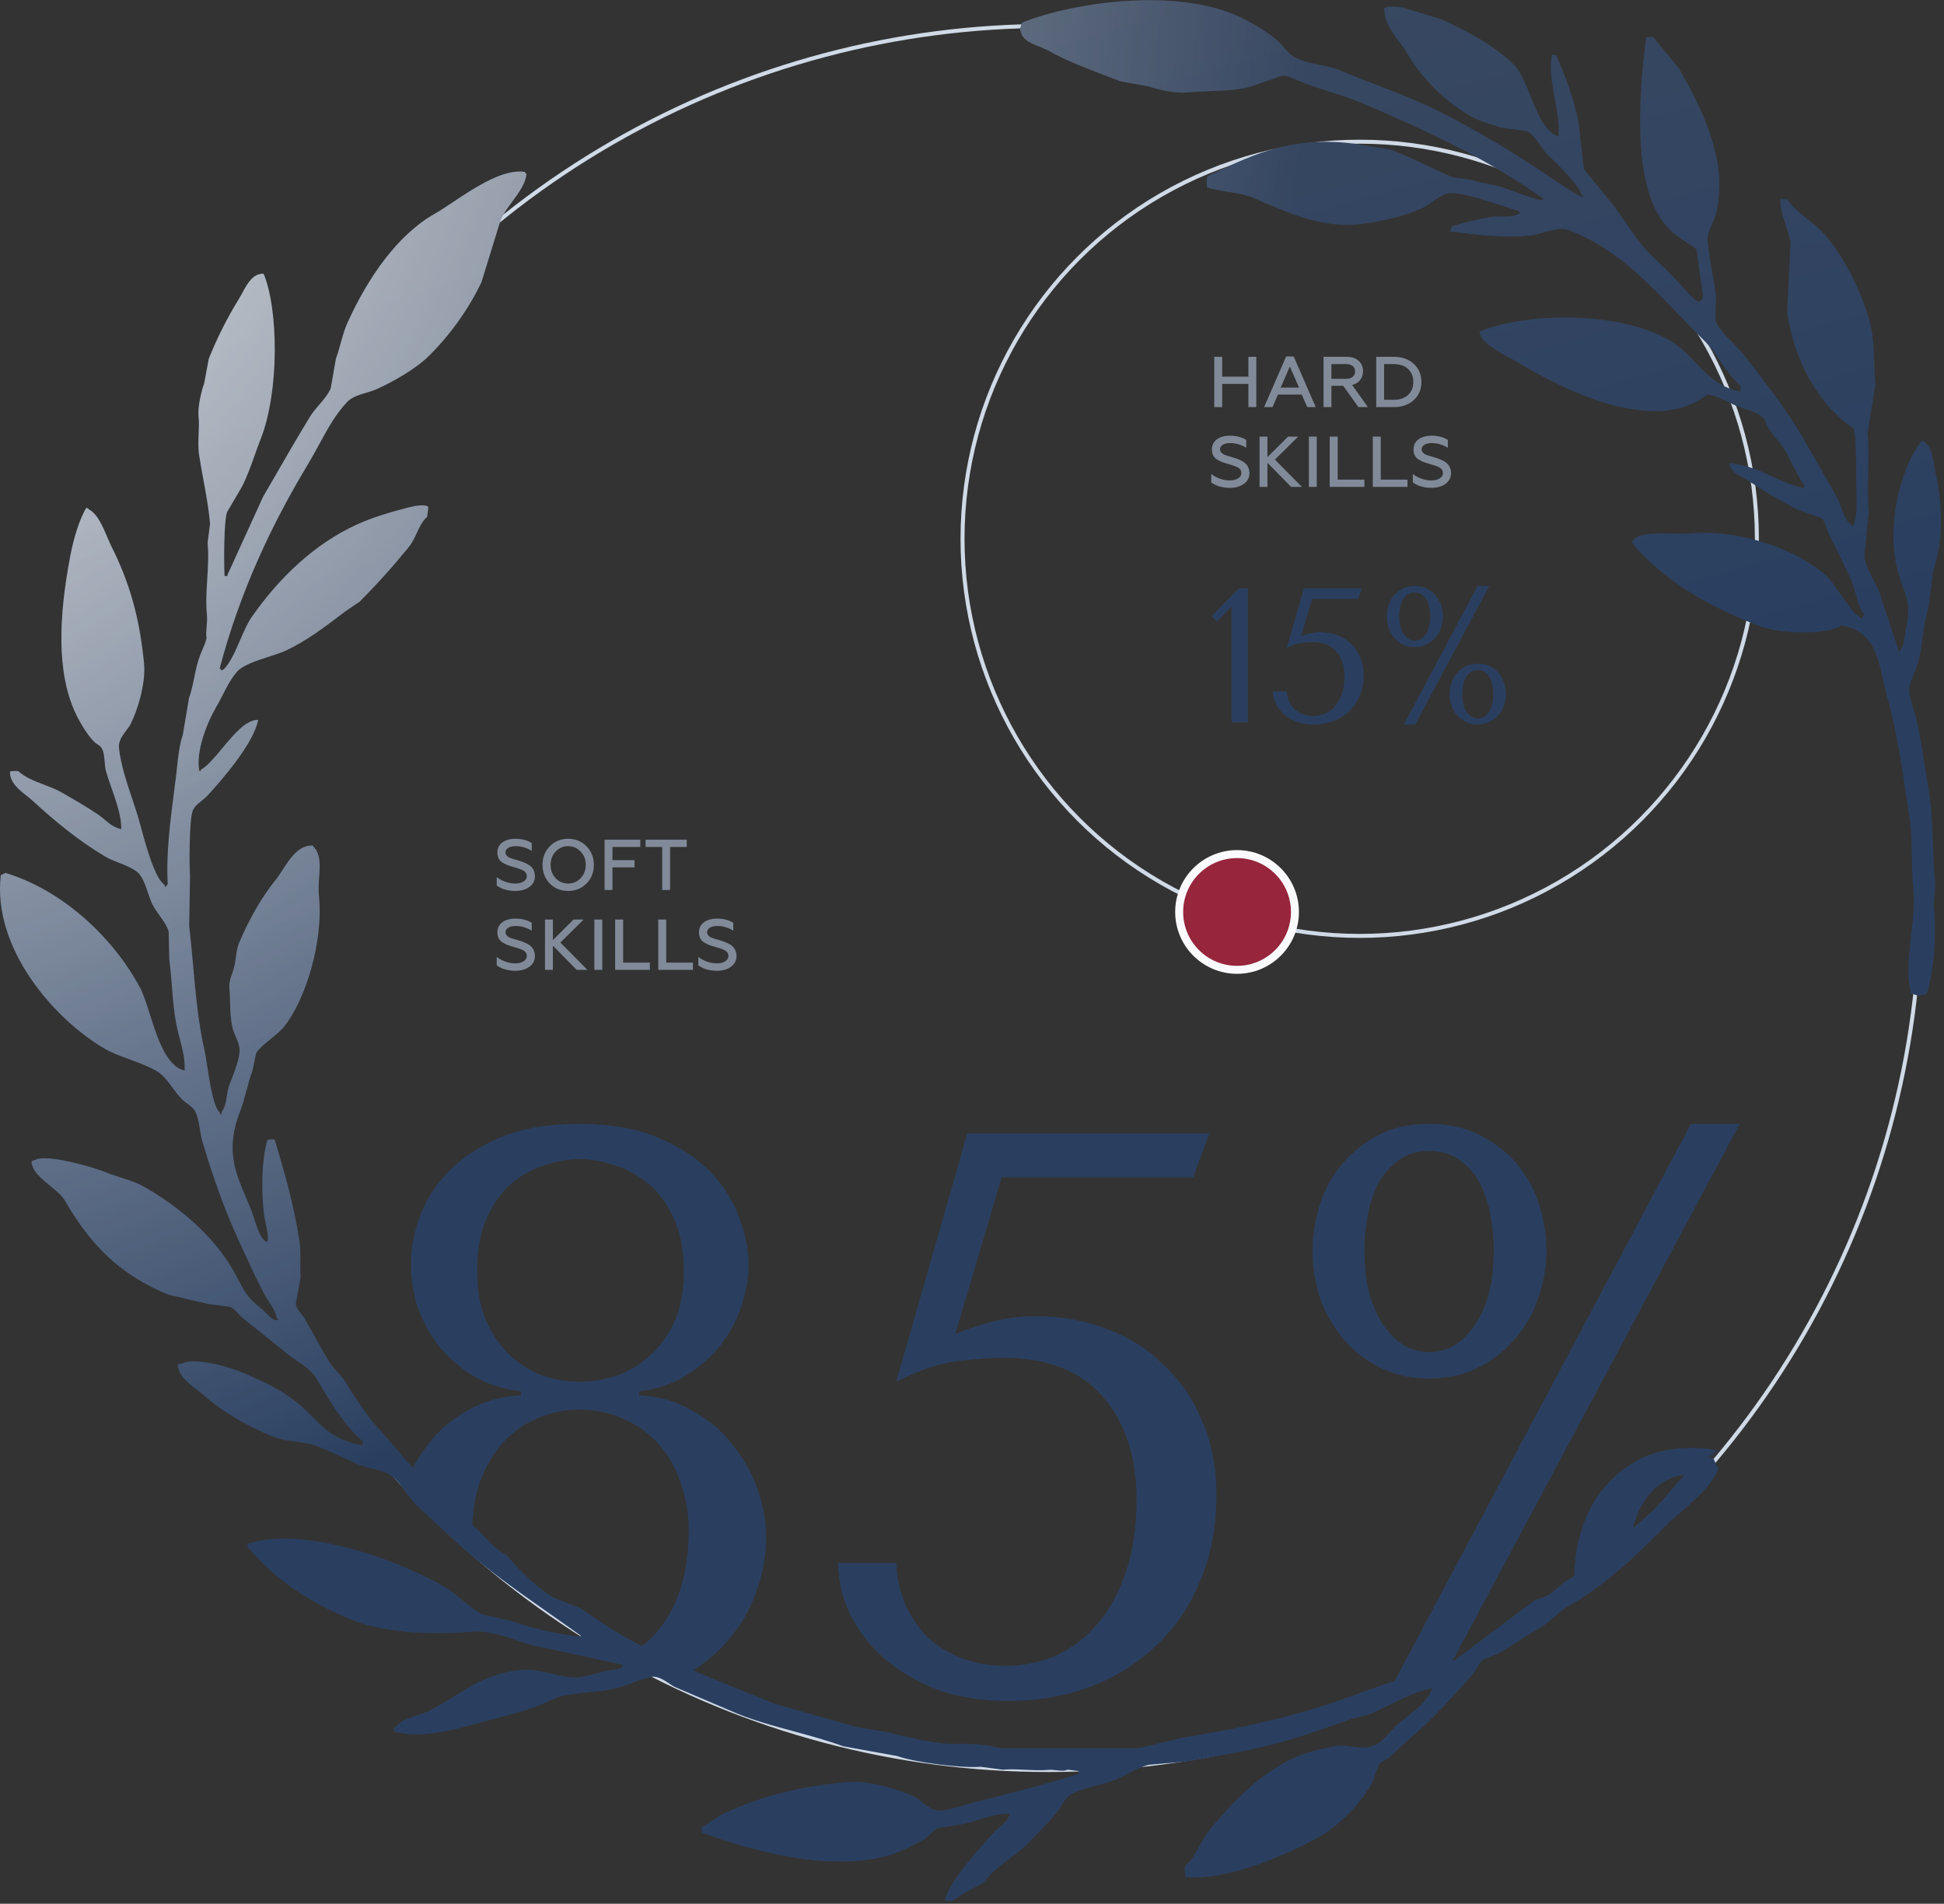
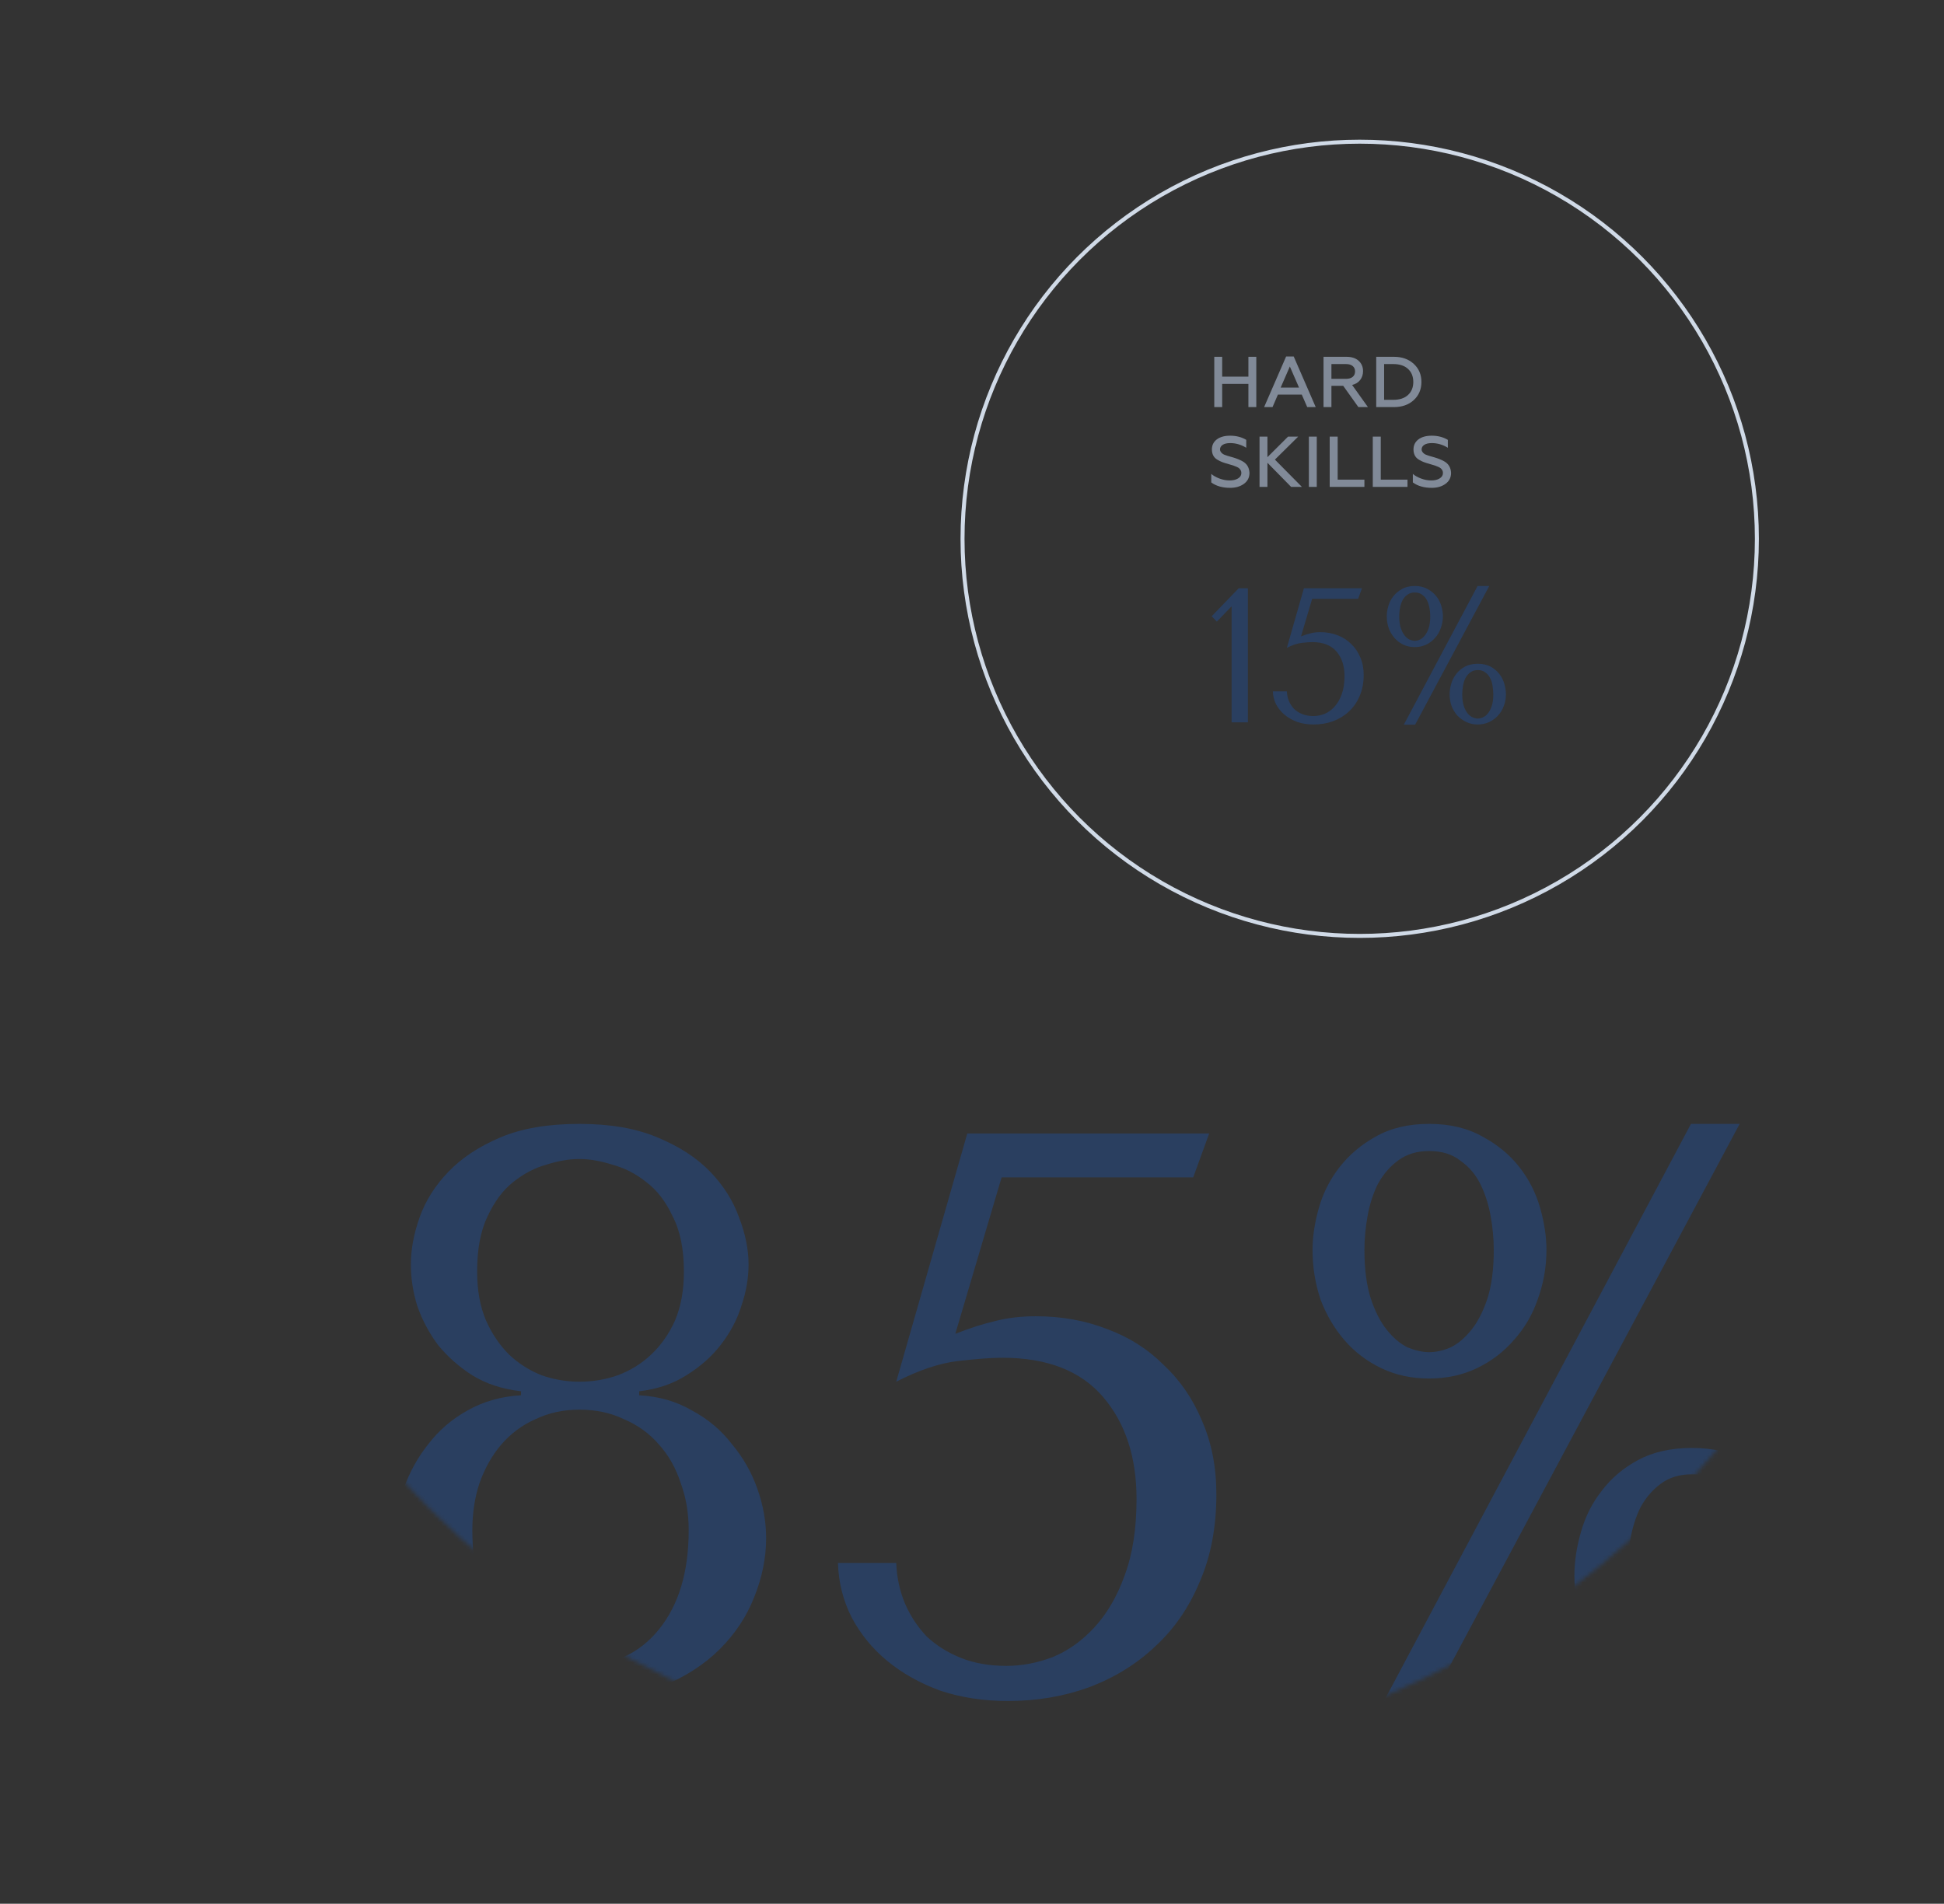
<svg xmlns="http://www.w3.org/2000/svg" width="487" height="477" viewBox="0 0 487 477" fill="none">
  <rect x="0" y="0" width="487" height="477" fill="#333333" stroke="none" />
  <circle cx="340.626" cy="135" r="99.5" stroke="#D0DAE7" />
  <path d="M312.615 181H308.535V151.912L304.839 155.752L303.543 154.408L310.311 147.4H312.615V181ZM325.927 159.448C326.823 159.096 327.623 158.84 328.327 158.68C329.063 158.488 329.879 158.392 330.775 158.392C332.311 158.392 333.735 158.648 335.047 159.16C336.359 159.64 337.495 160.36 338.455 161.32C339.447 162.248 340.215 163.368 340.759 164.68C341.335 165.992 341.623 167.464 341.623 169.096C341.623 171.08 341.287 172.84 340.615 174.376C339.975 175.912 339.079 177.208 337.927 178.264C336.807 179.32 335.479 180.136 333.943 180.712C332.439 181.256 330.823 181.528 329.095 181.528C327.623 181.528 326.263 181.32 325.015 180.904C323.799 180.456 322.743 179.864 321.847 179.128C320.951 178.392 320.231 177.512 319.687 176.488C319.175 175.464 318.903 174.376 318.871 173.224H322.375C322.407 174.088 322.583 174.904 322.903 175.672C323.223 176.408 323.655 177.064 324.199 177.64C324.775 178.184 325.463 178.616 326.263 178.936C327.063 179.256 327.975 179.416 328.999 179.416C329.927 179.416 330.855 179.24 331.783 178.888C332.711 178.504 333.543 177.912 334.279 177.112C335.047 176.28 335.655 175.24 336.103 173.992C336.583 172.712 336.823 171.176 336.823 169.384C336.823 166.856 336.151 164.808 334.807 163.24C333.463 161.672 331.447 160.888 328.759 160.888C328.119 160.888 327.239 160.952 326.119 161.08C324.999 161.208 323.751 161.624 322.375 162.328L326.647 147.4H341.191L340.231 150.04H328.711L325.927 159.448ZM347.404 154.408C347.404 153.608 347.532 152.76 347.788 151.864C348.044 150.968 348.46 150.152 349.036 149.416C349.612 148.68 350.332 148.072 351.196 147.592C352.092 147.08 353.164 146.824 354.412 146.824C355.66 146.824 356.732 147.08 357.628 147.592C358.524 148.072 359.26 148.68 359.836 149.416C360.412 150.152 360.828 150.968 361.084 151.864C361.34 152.76 361.468 153.608 361.468 154.408C361.468 155.432 361.292 156.424 360.94 157.384C360.62 158.312 360.14 159.128 359.5 159.832C358.892 160.536 358.156 161.096 357.292 161.512C356.428 161.928 355.468 162.136 354.412 162.136C353.356 162.136 352.396 161.928 351.532 161.512C350.668 161.096 349.932 160.536 349.324 159.832C348.716 159.128 348.236 158.312 347.884 157.384C347.564 156.424 347.404 155.432 347.404 154.408ZM350.524 154.408C350.524 155.56 350.652 156.536 350.908 157.336C351.164 158.104 351.484 158.728 351.868 159.208C352.252 159.688 352.668 160.04 353.116 160.264C353.596 160.456 354.028 160.552 354.412 160.552C354.828 160.552 355.26 160.456 355.708 160.264C356.156 160.04 356.572 159.688 356.956 159.208C357.34 158.728 357.66 158.104 357.916 157.336C358.172 156.536 358.3 155.56 358.3 154.408C358.3 153.736 358.236 153.048 358.108 152.344C357.98 151.64 357.772 151 357.484 150.424C357.196 149.848 356.796 149.384 356.284 149.032C355.804 148.648 355.18 148.456 354.412 148.456C353.676 148.456 353.052 148.648 352.54 149.032C352.06 149.384 351.66 149.848 351.34 150.424C351.052 151 350.844 151.64 350.716 152.344C350.588 153.048 350.524 153.736 350.524 154.408ZM363.148 173.992C363.148 173.16 363.276 172.296 363.532 171.4C363.788 170.472 364.204 169.64 364.78 168.904C365.356 168.136 366.092 167.512 366.988 167.032C367.884 166.552 368.956 166.312 370.204 166.312C371.452 166.312 372.524 166.552 373.42 167.032C374.316 167.512 375.052 168.136 375.628 168.904C376.204 169.64 376.62 170.472 376.876 171.4C377.132 172.296 377.26 173.16 377.26 173.992C377.26 174.984 377.084 175.944 376.732 176.872C376.412 177.768 375.932 178.568 375.292 179.272C374.684 179.944 373.948 180.488 373.084 180.904C372.22 181.32 371.26 181.528 370.204 181.528C369.148 181.528 368.188 181.32 367.324 180.904C366.46 180.488 365.708 179.944 365.068 179.272C364.46 178.568 363.98 177.768 363.628 176.872C363.308 175.944 363.148 174.984 363.148 173.992ZM366.316 173.992C366.316 175.144 366.444 176.104 366.7 176.872C366.956 177.64 367.276 178.264 367.66 178.744C368.076 179.224 368.508 179.56 368.956 179.752C369.404 179.944 369.82 180.04 370.204 180.04C370.588 180.04 371.004 179.944 371.452 179.752C371.932 179.56 372.364 179.224 372.748 178.744C373.132 178.264 373.452 177.64 373.708 176.872C373.964 176.104 374.092 175.144 374.092 173.992C374.092 173.288 374.028 172.568 373.9 171.832C373.804 171.096 373.596 170.44 373.276 169.864C372.988 169.288 372.588 168.824 372.076 168.472C371.596 168.088 370.972 167.896 370.204 167.896C369.468 167.896 368.844 168.088 368.332 168.472C367.852 168.824 367.452 169.288 367.132 169.864C366.844 170.44 366.636 171.096 366.508 171.832C366.38 172.568 366.316 173.288 366.316 173.992ZM373.084 146.824L354.508 181.576H351.676L370.156 146.824H373.084Z" fill="#2A3F60" />
-   <circle cx="309.9" cy="228.5" r="14.5" fill="#97253B" stroke="#FAFAFC" stroke-width="2" />
-   <circle cx="262.626" cy="225" r="218.5" stroke="#D0DAE7" />
-   <path fill-rule="evenodd" clip-rule="evenodd" d="M444.106 119.432C440.97 117.99 437.745 116.507 433.281 116.009C433.46 117.957 434.938 118.749 436.476 119.572C436.998 119.852 437.526 120.135 438.013 120.468C441.912 123.112 445.976 125.507 450.182 127.638C452.211 128.368 454.241 129.096 456.27 129.824C456.979 130.419 457.319 131.441 457.649 132.437C457.824 132.962 457.996 133.48 458.218 133.924L458.439 134.366C460.23 137.956 462.159 141.821 463.803 145.491C464.291 146.58 464.615 147.77 464.938 148.957C465.427 150.75 465.913 152.535 466.957 153.945C466.878 154.111 466.797 154.276 466.716 154.441C466.636 154.605 466.555 154.769 466.476 154.933C464.918 154.435 462.901 151.518 461.01 148.783C459.755 146.967 458.555 145.231 457.581 144.337C450.876 138.185 436.745 132.536 423.57 133.647C422.421 133.744 420.89 133.71 419.249 133.675C415.194 133.588 410.47 133.486 409.202 135.29C409.055 135.432 409.012 135.461 408.982 135.5C408.945 135.55 408.929 135.615 408.765 135.933C416.336 145.157 427.694 151.862 440.746 156.857C446.371 159.011 458.167 159.034 461.291 156.712C469.016 157.847 470.43 164.299 471.801 170.553C472.106 171.945 472.409 173.328 472.779 174.639C475.1 182.868 476.462 192.052 477.816 201.192C478.01 202.498 478.203 203.803 478.4 205.104C478.877 208.278 478.918 211.527 478.959 214.758C478.993 217.44 479.027 220.11 479.31 222.715C479.69 226.199 479.231 230.311 478.771 234.423C478.184 239.679 477.598 244.936 478.761 248.884C478.887 248.929 479.012 248.978 479.138 249.026C479.942 249.334 480.745 249.643 481.546 249.244C481.809 249.194 482.072 249.143 482.335 249.092C482.435 249.073 482.535 249.053 482.635 249.034C484.689 243.296 485.043 233.105 484.435 226.876C484.555 225.024 484.676 223.174 484.798 221.325C484.463 218.065 484.342 214.745 484.221 211.43C484.043 206.522 483.864 201.626 482.992 196.951C482.591 194.803 482.261 192.617 481.929 190.423C481.426 187.098 480.921 183.753 480.163 180.491C479.969 179.658 479.682 178.744 479.389 177.809C478.902 176.261 478.397 174.653 478.267 173.249C478.141 171.889 478.993 169.877 479.628 168.377C479.82 167.924 479.992 167.517 480.111 167.19C480.952 164.876 481.289 162.305 481.626 159.742C481.953 157.248 482.279 154.762 483.067 152.527L484.311 142.892C487.108 135.052 486.452 125.301 484.941 118.833C484.782 118.152 484.665 117.414 484.546 116.665C484.178 114.345 483.793 111.918 482.09 110.767C481.947 110.623 481.917 110.579 481.877 110.55C481.827 110.513 481.761 110.497 481.438 110.333C475.576 117.959 472.592 132.6 475.431 143.144C475.808 144.544 476.237 145.704 476.636 146.784C477.774 149.862 478.67 152.287 477.438 157.748C477.292 158.392 477.211 159.023 477.134 159.62C476.965 160.923 476.818 162.064 476.075 162.82L476.03 163.164L475.682 163.119C473.985 158.002 472.286 152.884 470.587 147.767C470.265 147.05 469.855 146.268 469.428 145.451C468.432 143.549 467.34 141.464 467.039 139.611C467.411 135.811 467.784 132.011 468.158 128.21C467.867 124.978 467.943 121.589 468.017 118.257C468.092 114.902 468.166 111.603 467.862 108.58C468.513 104.465 469.162 100.351 469.81 96.236C469.64 94.346 469.573 92.487 469.507 90.665C469.377 87.047 469.253 83.575 468.329 80.301C466.126 72.48 461.229 62.634 455.724 57.331C454.904 56.541 453.9 55.748 452.87 54.934C450.942 53.411 448.92 51.812 447.821 50.013L446.081 49.788C445.765 51.514 446.492 53.736 447.246 56.04C447.784 57.685 448.336 59.372 448.532 60.95C448.257 66.746 447.98 72.541 447.702 78.336C449.547 90.362 455.193 101.121 464.47 107.442C464.977 111.087 464.996 115.265 465.016 119.445C465.025 121.197 465.033 122.95 465.077 124.664C465.127 126.629 465.155 130.418 464.188 131.546L464.144 131.89L463.795 131.845L463.84 131.501C462.523 130.643 461.909 128.938 461.321 127.307C461.039 126.524 460.763 125.758 460.418 125.111C458.705 121.891 456.855 118.701 455.002 115.505C454.014 113.803 453.026 112.099 452.056 110.387C447.902 103.048 442.289 95.862 437.087 89.201L436.792 88.823C436.249 88.129 435.386 87.246 434.446 86.285C432.477 84.272 430.17 81.914 429.763 80.218C429.799 78.123 429.834 76.028 429.867 73.934C429.632 72.159 429.303 70.285 428.973 68.4C428.47 65.529 427.961 62.632 427.772 60.018C427.682 58.773 428.406 57.183 428.987 55.905C429.203 55.432 429.399 55.002 429.527 54.647C431.044 50.465 430.896 44.129 430.261 40.747C428.562 31.704 424.71 24.286 420.573 17.105L414.152 9.278C413.554 9.221 412.951 9.261 412.367 9.397C410.087 27.436 409.23 48.917 418.506 57.772C419.662 58.875 421.075 59.806 422.478 60.73C423.335 61.295 424.189 61.858 424.979 62.456L426.645 74.217C426.455 74.792 426.423 74.985 426.316 75.119C426.228 75.228 426.09 75.298 425.771 75.504C425.248 75.882 423.454 74.045 422.861 73.379C420.306 70.441 417.596 67.639 414.743 64.983C411.664 62.201 409.368 58.873 407.067 55.536C405.915 53.866 404.762 52.194 403.508 50.587C401.265 47.848 399.023 45.109 396.783 42.371C396.345 38.466 395.905 34.56 395.465 30.655C394.223 24.654 392.134 18.959 389.851 13.836L388.807 13.701C388.129 17.38 388.831 21.166 389.522 24.895C390.111 28.071 390.692 31.207 390.406 34.2C387.036 33.02 385.253 28.597 383.491 24.227C382.184 20.982 380.888 17.767 378.963 15.929C374.193 11.372 367.966 7.991 361.277 4.898L351.404 1.873C349.41 1.578 348.002 1.522 346.789 1.977C346.669 5.286 348.659 7.951 350.482 10.394C351.199 11.355 351.891 12.282 352.418 13.2C356.341 19.886 361.971 25.44 368.742 29.303C370.228 30.145 372.03 30.698 373.779 31.235C374.603 31.488 375.416 31.738 376.178 32.013L382.444 32.822C383.852 33.51 384.882 34.995 385.867 36.416C386.468 37.282 387.052 38.125 387.695 38.748C387.837 38.886 387.99 39.033 388.15 39.188C390.686 41.637 395.31 46.103 396.286 48.954L396.635 48.999L396.59 49.343L396.242 49.298C395.983 49.466 389.608 45.287 388.376 44.434C379.745 38.52 370.745 33.151 361.432 28.359C356.201 25.646 350.647 23.505 345.033 21.341C341.995 20.171 338.94 18.993 335.909 17.715C334.163 16.978 332.379 16.614 330.59 16.248C328.599 15.842 326.602 15.434 324.644 14.511C323.386 13.918 322.448 12.826 321.539 11.769C321.006 11.149 320.482 10.54 319.911 10.051C317.419 7.918 313.803 5.774 310.742 4.318C294.653 -3.329 268.558 0.654 256.066 5.653C256.009 5.814 255.948 5.966 255.89 6.113C255.619 6.791 255.4 7.34 255.755 8.062C256.227 10.051 258.363 10.9 260.47 11.737C261.332 12.08 262.189 12.421 262.925 12.836C267.175 15.24 272.259 17.169 277.373 19.108C278.486 19.53 279.6 19.953 280.708 20.381L287.625 21.625C289.633 22.355 294.293 23.438 296.98 23.183C298.988 22.992 300.968 22.924 302.908 22.857C306.455 22.734 309.87 22.616 313.089 21.765C315.806 20.833 318.522 19.901 321.236 18.969C322.337 18.889 324.035 19.658 325.293 20.227C325.692 20.408 326.047 20.568 326.325 20.675C328.687 21.587 331.018 22.324 333.285 23.04C335.928 23.875 338.482 24.682 340.893 25.706C358.159 33.039 373.067 40.071 386.621 49.805L386.576 50.149L386.228 50.104C385.765 50.4 378.473 47.703 377.052 47.17C375.58 46.616 374.024 46.31 372.505 46.012C371.1 45.736 369.728 45.467 368.482 45.013L363.957 44.429C361.746 43.515 359.62 42.501 357.461 41.472C354.642 40.128 351.766 38.757 348.566 37.543L339.56 36.03C323.919 34.012 314.43 38.497 304.439 43.219C303.765 43.538 303.089 43.857 302.408 44.176C302.254 45.102 302.252 46.047 302.401 46.974C303.986 47.492 305.802 47.778 307.618 48.064C309.794 48.406 311.97 48.749 313.755 49.49C314.635 49.855 315.55 50.249 316.497 50.657C323.344 53.602 331.868 57.27 340.856 56.139C346.202 55.467 351.768 54.212 356.232 52.178C357.033 51.812 357.895 51.21 358.778 50.593C360.088 49.677 361.447 48.728 362.727 48.468C365.234 47.96 371.868 50.114 376.525 51.626C378.241 52.184 379.689 52.654 380.562 52.871L380.518 53.215L380.866 53.26L380.821 53.604L380.473 53.559C379.328 54.241 377.742 54.238 376.133 54.236C375.163 54.234 374.184 54.232 373.289 54.381C370.082 54.958 366.912 55.717 363.794 56.653C363.545 57.065 363.367 57.515 363.268 57.984L363.345 57.994C370.433 58.882 377.827 59.808 384.028 58.917C384.712 58.818 385.581 58.571 386.524 58.301C388.608 57.707 391.058 57.007 392.694 57.587C404.048 61.608 412.803 70.745 420.642 78.926C422.701 81.075 424.697 83.158 426.66 85.065C428.29 86.648 429.628 88.59 430.97 90.537C432.528 92.797 434.09 95.064 436.118 96.782L435.94 98.159C430.659 97.037 427.722 93.955 424.77 90.858C422.883 88.878 420.99 86.892 418.476 85.407C405.559 77.784 382.334 78.255 370.644 83.078C370.628 85.596 375.514 88.237 378.737 89.978C379.465 90.372 380.108 90.72 380.591 91.01C391.843 97.771 414.692 109.224 427.711 98.846C429.946 99.194 431.577 100.022 433.146 100.82C433.582 101.041 434.013 101.26 434.451 101.465C435.369 101.896 436.332 102.202 437.276 102.502C438.837 102.999 440.344 103.477 441.495 104.474C441.981 104.894 442.219 105.489 442.462 106.096C442.599 106.44 442.738 106.787 442.924 107.108C443.524 108.144 444.326 109.129 445.131 110.117C445.974 111.151 446.819 112.187 447.435 113.288C447.967 114.239 448.453 115.22 448.938 116.199C449.864 118.067 450.788 119.931 452.027 121.579L451.938 122.267C449.005 121.686 446.584 120.572 444.106 119.432ZM51.967 199.357C55.49 195.533 63.56 186.296 64.684 180.357C61.637 180.309 58.555 184.021 55.685 187.479C53.783 189.768 51.975 191.947 50.33 192.848L50.285 193.192L49.937 193.147C48.931 187.92 52.255 180.407 54.115 177.243C54.716 176.221 55.252 175.171 55.784 174.131C56.88 171.985 57.955 169.879 59.537 168.147C60.926 166.624 64.367 165.509 67.435 164.515C69.002 164.007 70.471 163.531 71.521 163.048C76.664 160.682 81.387 157.081 85.817 153.703C85.95 153.602 86.083 153.501 86.216 153.4C87.51 152.518 88.804 151.635 90.097 150.752C94.463 146.366 98.602 141.762 102.496 136.96C103.25 136.024 103.809 134.827 104.369 133.627C105.099 132.066 105.831 130.499 106.999 129.495L107.31 127.086C106.72 126.121 103.362 126.884 102.348 127.144C97.933 128.275 93.416 129.598 89.408 131.421C78.79 136.253 69.84 144.847 63.055 154.607C62.006 156.115 61.096 158.214 60.172 160.344C58.943 163.176 57.691 166.064 56.056 167.697C55.88 167.801 55.84 167.835 55.794 167.854C55.736 167.877 55.669 167.875 55.315 167.952L55.359 167.608L55.011 167.563C60.171 147.944 68.274 131.025 77.218 116.202C78.153 114.652 79.033 113.033 79.915 111.411C82.017 107.545 84.127 103.665 87.009 100.673C88.169 99.47 89.977 98.929 91.76 98.396C92.717 98.109 93.667 97.825 94.505 97.442C98.781 95.486 104.367 92.3 107.629 88.992C112.959 83.666 117.346 77.492 120.606 70.725C122.229 65.455 123.854 60.184 125.48 54.911C126.199 53.407 127.265 51.959 128.325 50.52C130.019 48.221 131.695 45.944 131.909 43.496L131.561 43.451L131.606 43.107C126.281 42.108 118.894 47.034 113.39 50.704C111.729 51.812 110.24 52.805 109.03 53.486C99.477 58.868 92.144 69.684 87.106 80.743C86.337 82.429 85.836 84.231 85.342 86.005C84.98 87.308 84.622 88.595 84.165 89.809C83.722 92.319 83.28 94.828 82.84 97.335C82.165 98.872 81.024 100.198 79.904 101.499C79.091 102.444 78.289 103.376 77.684 104.366C74.362 109.806 71.196 115.303 68.011 120.834C67.301 122.065 66.591 123.299 65.878 124.533C62.915 131.033 59.952 137.532 56.989 144.027L56.945 144.371L56.249 144.281C56.097 141.732 56.024 130.485 56.901 128.272C58.11 126.211 59.32 124.151 60.53 122.093C61.83 119.617 62.827 116.816 63.8 114.08C64.282 112.724 64.759 111.385 65.263 110.109C70.045 98.023 69.742 77.356 66.027 68.574C63.338 68.522 61.949 71.089 60.74 73.322C60.461 73.839 60.191 74.338 59.917 74.782C56.946 79.593 54.399 84.648 52.302 89.892C51.919 91.942 51.536 93.992 51.154 96.042C50.509 97.774 49.496 101.866 49.739 104.256C49.885 105.687 49.825 107.191 49.764 108.709C49.692 110.51 49.619 112.33 49.887 114.071C50.217 116.204 50.587 118.209 50.953 120.195C51.604 123.725 52.243 127.194 52.627 131.219L52.005 136.036C52.294 138.897 52.105 142.008 51.918 145.093C51.734 148.128 51.552 151.137 51.827 153.856C51.945 155.014 51.841 156.23 51.751 157.287C51.659 158.366 51.581 159.279 51.767 159.796C51.614 160.654 51.061 161.953 50.607 163.02C50.428 163.442 50.263 163.827 50.145 164.135C49.438 165.981 49.036 167.936 48.641 169.856C48.276 171.629 47.917 173.371 47.331 174.967C46.813 178.049 46.297 181.131 45.782 184.214C44.973 186.389 44.636 189.533 44.322 192.468C44.221 193.407 44.123 194.324 44.012 195.181C43.937 195.765 43.861 196.349 43.785 196.93C42.662 205.578 41.581 213.9 42.026 221.514C41.88 221.656 41.837 221.685 41.807 221.725C41.77 221.774 41.754 221.839 41.59 222.157L41.241 222.112L41.286 221.768C38.827 220.174 36.669 212.249 35.334 207.348C35.063 206.353 34.827 205.482 34.628 204.815C34.184 203.321 33.658 201.755 33.119 200.145C31.735 196.021 30.256 191.608 29.799 187.397C29.614 185.701 30.728 184.221 31.681 182.955C32.081 182.423 32.453 181.929 32.688 181.473C34.384 178.179 36.583 171.319 36.08 166.167C34.923 154.329 32.32 145.683 27.845 136.764C27.517 136.111 27.188 135.332 26.839 134.505C25.734 131.889 24.425 128.79 22.297 127.651C22.154 127.506 22.124 127.463 22.084 127.433C22.034 127.396 21.968 127.381 21.646 127.217C19.798 130.208 18.377 135.262 17.609 139.291C14.706 154.53 14.154 168.454 18.897 178.642C19.933 180.868 21.858 184.182 23.622 185.9C23.869 186.14 24.151 186.325 24.427 186.507C24.866 186.796 25.29 187.075 25.533 187.546C26.041 188.533 26.123 189.641 26.209 190.779C26.271 191.607 26.334 192.451 26.562 193.277C26.873 194.402 27.346 195.747 27.853 197.192C29.087 200.71 30.529 204.817 30.354 207.761C28.502 207.311 27.409 206.382 26.295 205.434C25.818 205.029 25.338 204.62 24.792 204.244C21.818 202.194 18.298 200.183 15.274 198.466C13.995 197.74 12.494 197.166 10.983 196.588C8.613 195.683 6.22 194.768 4.624 193.242C3.913 193.149 3.192 193.174 2.491 193.317C2.425 196.034 4.717 197.847 6.713 199.425C7.272 199.867 7.807 200.29 8.26 200.709C13.556 205.602 19.753 210.706 26.288 214.583C27.377 215.23 28.575 215.697 29.779 216.167C31.347 216.779 32.925 217.394 34.287 218.415C35.623 219.416 36.411 221.742 37.123 223.845C37.475 224.886 37.81 225.872 38.182 226.615C38.609 227.47 39.252 228.371 39.907 229.291C40.888 230.667 41.897 232.082 42.256 233.439C42.308 235.777 42.36 238.116 42.411 240.457C42.708 242.656 42.886 244.885 43.065 247.125C43.322 250.341 43.581 253.579 44.196 256.781C44.402 257.855 44.697 258.973 45 260.122C45.685 262.722 46.413 265.48 46.255 268.242C41.66 267.165 39.42 260.078 37.531 254.102C36.717 251.525 35.967 249.155 35.123 247.562C28.691 235.431 16.205 223.21 1.335 218.707C0.991 218.953 0.608 219.14 0.202 219.261C-1.955 237.627 13.607 255.489 26.42 262.882C27.913 263.743 30.139 264.571 32.42 265.42C35.604 266.604 38.897 267.829 40.463 269.244C41.47 270.155 42.326 271.322 43.181 272.488C43.972 273.565 44.762 274.642 45.669 275.514C46.004 275.836 46.427 276.151 46.861 276.474C47.641 277.055 48.454 277.66 48.839 278.373C49.582 279.744 49.827 281.315 50.076 282.911C50.236 283.932 50.397 284.963 50.691 285.959C53.135 294.269 56.246 303.148 59.852 310.933C60.282 311.861 60.711 312.8 61.144 313.746C62.765 317.289 64.426 320.918 66.258 324.356C66.577 324.953 66.965 325.538 67.359 326.132C68.212 327.419 69.095 328.752 69.376 330.356C69.377 330.357 69.382 330.357 69.392 330.359C69.492 330.376 70.036 330.469 69.68 330.745L69.332 330.7C68.689 331.088 67.486 329.854 66.581 328.926C66.26 328.598 65.977 328.308 65.769 328.141C62.049 325.143 61.455 324 60.041 321.277C59.635 320.495 59.161 319.582 58.526 318.459C53.736 309.975 45.221 302.522 36.122 297.372C34.219 296.296 32.364 295.706 30.387 295.076C29.104 294.668 27.77 294.243 26.338 293.659C23.675 292.574 11.635 288.958 8.673 290.678C8.549 290.72 8.426 290.762 8.303 290.805C8.18 290.848 8.056 290.89 7.933 290.932C7.799 293.19 10.283 295.241 12.628 297.177C14.117 298.406 15.55 299.589 16.22 300.749C22.244 311.163 29.308 319.135 42.187 324.395L52.149 326.732L57.719 327.451C58.434 327.787 59.128 328.526 59.778 329.218C60.166 329.63 60.538 330.026 60.889 330.309C62.417 331.543 63.943 332.761 65.458 333.971C67.601 335.681 69.721 337.373 71.791 339.065C72.591 339.72 73.461 340.322 74.33 340.924C76.31 342.295 78.286 343.663 79.434 345.65C82.423 350.818 86.266 357.259 90.884 361.123L90.751 362.156C84.097 360.863 81.381 358.119 78.371 355.078C77.275 353.971 76.139 352.824 74.761 351.694C70.642 348.317 66.508 346.37 60.896 343.955C57.999 342.71 49.092 339.957 45.623 341.633C45.442 341.667 45.26 341.702 45.079 341.737C44.897 341.772 44.716 341.808 44.535 341.842C44.618 344.558 47.038 346.432 49.126 348.05C49.674 348.474 50.198 348.88 50.652 349.28C55.575 353.61 61.381 357.103 68.383 359.966C70.188 360.704 72.047 360.953 73.943 361.207C75.844 361.461 77.782 361.72 79.737 362.483C81.596 363.207 83.668 364.161 85.695 365.093C87.109 365.743 88.5 366.384 89.781 366.929C90.952 367.428 92.101 367.694 93.231 367.956C94.599 368.273 95.94 368.583 97.261 369.294C99.104 370.287 100.402 372.089 101.662 373.84C102.441 374.921 103.205 375.983 104.075 376.822C107.493 380.115 111.054 383.454 114.496 386.564C121.723 393.094 129.747 398.727 137.888 404.442C140.411 406.213 142.945 407.992 145.47 409.808L145.425 410.152C139.238 409.311 133.371 408.067 128.242 406.183C125.835 405.64 123.428 405.096 121.021 404.551C119.174 403.688 117.449 402.251 115.732 400.821C114.38 399.695 113.033 398.573 111.637 397.741C101.555 391.729 76.803 382.025 62.087 386.793L61.998 387.481C68.558 395.493 77.091 401.361 88.284 405.92C97.177 409.542 110.443 409.559 118.702 408.799C122.449 408.454 129.15 410.855 132.101 411.929L155.854 417.097L155.809 417.441L156.157 417.486C155.371 418.219 154.509 418.301 153.51 418.396C152.969 418.447 152.388 418.502 151.758 418.667C151.302 418.785 150.788 418.927 150.244 419.078C148.596 419.534 146.664 420.069 145.181 420.266C143.292 420.52 140.832 419.956 138.281 419.372C135.626 418.764 132.871 418.134 130.56 418.378C123.222 419.152 118.475 422.099 113.528 425.171C111.763 426.266 109.972 427.378 108.029 428.413C107.17 428.87 106.03 429.258 104.836 429.665C102.537 430.447 100.038 431.298 98.963 432.84L98.615 432.795C98.686 433.154 98.76 433.513 98.83 433.872C105.276 435.725 113.861 433.381 119.405 431.867C119.604 431.812 119.799 431.759 119.991 431.707C121.368 431.332 122.695 430.988 123.993 430.652C127.523 429.737 130.833 428.879 134.322 427.61L139.944 425.188C142.478 424.501 144.986 424.257 147.481 424.015C149.911 423.779 152.329 423.544 154.75 422.902C155.842 422.613 157.071 422.151 158.317 421.683C160.035 421.037 161.784 420.379 163.245 420.15C164.814 419.905 166.492 421.036 167.778 421.903C168.218 422.2 168.612 422.466 168.941 422.635L183.028 428.653C187.992 430.854 193.36 432.31 198.797 433.785C202.958 434.914 207.16 436.054 211.254 437.547C215.75 438.36 220.246 439.174 224.742 439.989C229.163 441.595 240.937 443.081 245.628 442.686L251.198 443.406C252.927 443.246 254.915 443.343 256.89 443.439C258.868 443.535 260.833 443.631 262.515 443.468C263.259 443.397 263.995 443.481 264.699 443.561C265.714 443.677 266.664 443.786 267.477 443.409L270.262 443.769L270.173 444.457C263.578 446.618 257.084 448.273 250.226 450.021C248.227 450.531 246.197 451.048 244.124 451.589C243.426 451.771 242.663 451.994 241.87 452.226C239.847 452.818 237.62 453.47 235.718 453.652C233.76 453.838 232.25 452.594 230.949 451.522C230.407 451.076 229.901 450.659 229.415 450.389C226.374 448.698 217.692 446.013 212.58 446.465C200.439 447.542 190.885 449.995 181.479 454.343C180.497 454.797 179.548 455.434 178.598 456.072C177.653 456.707 176.707 457.342 175.724 457.798C175.711 458.278 175.768 458.757 175.895 459.22C189.787 464.25 208.25 468.976 222.586 464.901C225.621 464.037 228.913 462.328 231.607 460.818C232.667 459.905 233.729 458.993 234.792 458.08C236.217 457.85 237.643 457.62 239.07 457.39C240.053 457.232 241.037 457.073 242.021 456.915C242.905 456.684 243.836 456.385 244.798 456.076C247.386 455.246 250.203 454.342 252.953 454.478C252.422 456.129 251.483 456.901 250.504 457.708C250.066 458.068 249.619 458.436 249.198 458.891C246.437 461.88 237.331 471.903 236.702 476.17L238.443 476.395C240.019 475.155 241.906 474.147 243.747 473.163C244.417 472.805 245.082 472.449 245.724 472.087C246.402 471.705 246.874 471.125 247.36 470.53C247.615 470.217 247.874 469.9 248.168 469.604C249.534 468.226 251.157 467.018 252.787 465.803C254.506 464.522 256.234 463.234 257.678 461.736C258.11 461.287 258.548 460.836 258.989 460.382C260.939 458.372 262.934 456.316 264.663 454.241C265.111 453.703 265.495 453.07 265.879 452.436C266.596 451.252 267.315 450.065 268.462 449.484C270.412 448.498 272.488 447.958 274.572 447.416C276.374 446.948 278.182 446.478 279.92 445.716C280.735 445.359 281.598 444.912 282.486 444.452C284.23 443.549 286.066 442.597 287.808 442.187L297.474 441.336C299.284 440.995 301.112 440.666 302.948 440.336C309.191 439.213 315.519 438.074 321.471 436.389C326.772 434.887 332.332 432.914 337.373 431.095C338.36 430.74 339.343 430.506 340.318 430.273C341.556 429.978 342.782 429.685 343.995 429.152C345.01 428.705 346.267 428.082 347.632 427.406C351.073 425.702 355.2 423.658 357.853 423.244C358.028 423.141 358.068 423.107 358.114 423.088C358.172 423.065 358.24 423.067 358.593 422.99L358.549 423.334L358.897 423.379L358.853 423.723L358.504 423.678C357.347 426.352 354.828 428.321 352.444 430.186C351.255 431.115 350.101 432.017 349.165 432.968C348.805 433.333 348.448 433.739 348.082 434.154C346.831 435.574 345.483 437.104 343.624 437.5C342.367 438.063 340.585 437.843 338.811 437.625C337.511 437.464 336.217 437.305 335.136 437.454C331.104 438.014 326.766 439.186 323.375 440.833C315.497 444.664 308.585 451.679 303.043 458.499C302.144 459.606 301.389 460.957 300.628 462.317C299.548 464.251 298.456 466.204 296.925 467.505C296.771 468.431 296.769 469.375 296.918 470.303C307.369 471.45 323.292 464.27 330.418 460.285C335.236 457.591 340.493 452.266 343.424 447.271C343.877 446.498 344.161 445.625 344.441 444.761C344.811 443.62 345.176 442.496 345.92 441.646C346.306 441.403 346.691 441.162 347.076 440.92C347.461 440.679 347.846 440.437 348.231 440.195C349.961 438.443 351.814 436.809 353.662 435.18C355.665 433.414 357.661 431.653 359.489 429.753C362.702 426.418 366.037 422.93 368.963 419.431C369.354 418.964 369.632 418.461 369.906 417.967C370.254 417.34 370.595 416.727 371.148 416.215C371.773 415.637 372.707 415.306 373.627 414.982C374.215 414.774 374.798 414.568 375.288 414.301C377.119 413.305 378.894 412.162 380.679 411.013C382.315 409.959 383.96 408.9 385.665 407.944C386.92 407.241 388.067 406.241 389.213 405.242C390.351 404.25 391.489 403.258 392.731 402.559C401.811 397.445 410.028 389.749 417.291 382.29C418.392 381.16 419.764 379.968 421.211 378.711C424.85 375.549 428.97 371.97 430.475 367.899C430.039 367.182 429.663 366.432 429.35 365.655C429.053 365.592 428.818 365.53 428.62 365.478C427.934 365.296 427.699 365.234 426.868 365.684C424.664 366.2 420.603 371.012 417.66 374.499C416.617 375.734 415.714 376.804 415.084 377.457C413.361 379.243 411.446 380.875 409.524 382.513C407.725 384.045 405.921 385.582 404.263 387.255C402.447 388.538 400.63 389.819 398.812 391.099C396.736 393.227 394.356 395.041 391.746 396.484C390.553 397.497 389.361 398.51 388.168 399.521C387.06 400.073 385.832 400.526 384.523 400.908L364.4 416L341.233 423.988C326.983 429.478 312.579 432.769 296.295 435.385L285.4 438H276.933C275.821 438.047 274.713 438.046 273.611 438H250.4L247.63 437.361C244.743 437.033 241.639 436.787 239.288 436.969C236.228 437.207 225.949 435.131 223.364 434.213C220.477 433.722 217.591 433.233 214.706 432.745L194.219 426.95C192.459 426.238 190.705 425.535 188.961 424.836C177.009 420.045 165.483 415.424 155.091 409.301C151.833 407.381 148.677 405.218 145.553 403.038C143.053 402.001 141.245 401.282 140.4 401C135.864 399.488 129.779 393.093 126.873 389.581C124.591 388.509 122.766 386.572 121.078 384.779C120.335 383.991 119.62 383.231 118.903 382.585C117.865 381.649 116.631 380.624 115.321 379.535C111.843 376.645 107.826 373.306 105.492 369.993L104.4 369L95.549 358.674C94.579 357.72 93.507 356.44 92.448 355.056L92.4 355L92.393 354.984C89.979 351.821 87.641 348.141 86.745 346.594C86.153 345.575 85.315 344.633 84.475 343.689C83.629 342.739 82.783 341.788 82.19 340.758C80.343 337.555 78.633 334.503 76.83 331.285L76.427 330.567C76.195 330.153 75.868 329.738 75.531 329.309C74.918 328.529 74.27 327.704 74.087 326.766C74.501 324.488 74.913 322.209 75.324 319.929C75.201 318.64 75.221 317.337 75.24 316.029C75.265 314.406 75.289 312.773 75.043 311.146C73.669 302.057 71.248 293.586 68.8 285.499C68.202 285.442 67.599 285.482 67.015 285.618C65.376 290.693 65.48 300.212 66.266 305.114C66.32 305.445 66.419 305.903 66.532 306.42C66.9 308.114 67.41 310.454 66.903 311.144C65.499 310.965 64.394 307.582 63.579 305.085C63.351 304.387 63.146 303.758 62.963 303.288C62.51 302.122 62.031 300.996 61.56 299.888C58.894 293.616 56.46 287.891 60.157 278.435C60.763 276.883 61.243 275.094 61.723 273.307C62.188 271.575 62.652 269.844 63.23 268.336C63.54 266.859 63.849 265.382 64.156 263.907C64.751 262.815 66.345 261.519 67.909 260.246C69.118 259.263 70.309 258.294 71.008 257.445C76.388 250.915 81.12 236.094 79.889 224.305C79.736 222.836 79.845 221.293 79.951 219.785C80.129 217.26 80.3 214.834 79.222 213.023C78.942 212.617 78.638 212.228 78.311 211.856C74.829 211.719 72.659 215.074 70.789 217.965C70.193 218.885 69.628 219.759 69.061 220.458C65.509 224.83 62.424 230.327 59.965 236.076C59.424 237.341 59.258 238.574 59.087 239.846C58.929 241.03 58.765 242.248 58.291 243.557C58.272 243.608 58.251 243.665 58.229 243.727C57.941 244.507 57.352 246.104 57.454 247.298C57.562 248.56 57.599 249.819 57.636 251.059C57.702 253.313 57.766 255.505 58.254 257.547C58.418 258.238 58.723 258.952 59.034 259.681C59.5 260.772 59.98 261.896 60.023 263.024C60.102 265.052 58.755 268.501 57.869 270.773C57.722 271.149 57.588 271.492 57.475 271.791C57.127 272.716 56.966 273.731 56.809 274.718C56.577 276.183 56.355 277.586 55.542 278.539L55.453 279.227L55.105 279.182L55.15 278.838C53.528 277.615 52.579 271.484 51.877 266.944C51.621 265.291 51.398 263.85 51.188 262.932C49.675 256.349 49.039 249.275 48.391 242.059C48.091 238.726 47.789 235.363 47.396 232.004C47.464 227.814 47.533 223.625 47.604 219.436C47.389 217.176 47.378 205.233 48.3 203.082C48.736 202.066 49.712 201.278 50.63 200.538C51.123 200.14 51.6 199.756 51.967 199.357Z" fill="url(#paint0_linear_3373_415)" />
-   <path fill-rule="evenodd" clip-rule="evenodd" d="M444.106 119.432C440.97 117.99 437.745 116.507 433.281 116.009C433.46 117.957 434.938 118.749 436.476 119.572C436.998 119.852 437.526 120.135 438.013 120.468C441.912 123.112 445.976 125.507 450.182 127.638C452.211 128.368 454.241 129.096 456.27 129.824C456.979 130.419 457.319 131.441 457.649 132.437C457.824 132.962 457.996 133.48 458.218 133.924L458.439 134.366C460.23 137.956 462.159 141.821 463.803 145.491C464.291 146.58 464.615 147.77 464.938 148.957C465.427 150.75 465.913 152.535 466.957 153.945C466.878 154.111 466.797 154.276 466.716 154.441C466.636 154.605 466.555 154.769 466.476 154.933C464.918 154.435 462.901 151.518 461.01 148.783C459.755 146.967 458.555 145.231 457.581 144.337C450.876 138.185 436.745 132.536 423.57 133.647C422.421 133.744 420.89 133.71 419.249 133.675C415.194 133.588 410.47 133.486 409.202 135.29C409.055 135.432 409.012 135.461 408.982 135.5C408.945 135.55 408.929 135.615 408.765 135.933C416.336 145.157 427.694 151.862 440.746 156.857C446.371 159.011 458.167 159.034 461.291 156.712C469.016 157.847 470.43 164.299 471.801 170.553C472.106 171.945 472.409 173.328 472.779 174.639C475.1 182.868 476.462 192.052 477.816 201.192C478.01 202.498 478.203 203.803 478.4 205.104C478.877 208.278 478.918 211.527 478.959 214.758C478.993 217.44 479.027 220.11 479.31 222.715C479.69 226.199 479.231 230.311 478.771 234.423C478.184 239.679 477.598 244.936 478.761 248.884C478.887 248.929 479.012 248.978 479.138 249.026C479.942 249.334 480.745 249.643 481.546 249.244C481.809 249.194 482.072 249.143 482.335 249.092C482.435 249.073 482.535 249.053 482.635 249.034C484.689 243.296 485.043 233.105 484.435 226.876C484.555 225.024 484.676 223.174 484.798 221.325C484.463 218.065 484.342 214.745 484.221 211.43C484.043 206.522 483.864 201.626 482.992 196.951C482.591 194.803 482.261 192.617 481.929 190.423C481.426 187.098 480.921 183.753 480.163 180.491C479.969 179.658 479.682 178.744 479.389 177.809C478.902 176.261 478.397 174.653 478.267 173.249C478.141 171.889 478.993 169.877 479.628 168.377C479.82 167.924 479.992 167.517 480.111 167.19C480.952 164.876 481.289 162.305 481.626 159.742C481.953 157.248 482.279 154.762 483.067 152.527L484.311 142.892C487.108 135.052 486.452 125.301 484.941 118.833C484.782 118.152 484.665 117.414 484.546 116.665C484.178 114.345 483.793 111.918 482.09 110.767C481.947 110.623 481.917 110.579 481.877 110.55C481.827 110.513 481.761 110.497 481.438 110.333C475.576 117.959 472.592 132.6 475.431 143.144C475.808 144.544 476.237 145.704 476.636 146.784C477.774 149.862 478.67 152.287 477.438 157.748C477.292 158.392 477.211 159.023 477.134 159.62C476.965 160.923 476.818 162.064 476.075 162.82L476.03 163.164L475.682 163.119C473.985 158.002 472.286 152.884 470.587 147.767C470.265 147.05 469.855 146.268 469.428 145.451C468.432 143.549 467.34 141.464 467.039 139.611C467.411 135.811 467.784 132.011 468.158 128.21C467.867 124.978 467.943 121.589 468.017 118.257C468.092 114.902 468.166 111.603 467.862 108.58C468.513 104.465 469.162 100.351 469.81 96.236C469.64 94.346 469.573 92.487 469.507 90.665C469.377 87.047 469.253 83.575 468.329 80.301C466.126 72.48 461.229 62.634 455.724 57.331C454.904 56.541 453.9 55.748 452.87 54.934C450.942 53.411 448.92 51.812 447.821 50.013L446.081 49.788C445.765 51.514 446.492 53.736 447.246 56.04C447.784 57.685 448.336 59.372 448.532 60.95C448.257 66.746 447.98 72.541 447.702 78.336C449.547 90.362 455.193 101.121 464.47 107.442C464.977 111.087 464.996 115.265 465.016 119.445C465.025 121.197 465.033 122.95 465.077 124.664C465.127 126.629 465.155 130.418 464.188 131.546L464.144 131.89L463.795 131.845L463.84 131.501C462.523 130.643 461.909 128.938 461.321 127.307C461.039 126.524 460.763 125.758 460.418 125.111C458.705 121.891 456.855 118.701 455.002 115.505C454.014 113.803 453.026 112.099 452.056 110.387C447.902 103.048 442.289 95.862 437.087 89.201L436.792 88.823C436.249 88.129 435.386 87.246 434.446 86.285C432.477 84.272 430.17 81.914 429.763 80.218C429.799 78.123 429.834 76.028 429.867 73.934C429.632 72.159 429.303 70.285 428.973 68.4C428.47 65.529 427.961 62.632 427.772 60.018C427.682 58.773 428.406 57.183 428.987 55.905C429.203 55.432 429.399 55.002 429.527 54.647C431.044 50.465 430.896 44.129 430.261 40.747C428.562 31.704 424.71 24.286 420.573 17.105L414.152 9.278C413.554 9.221 412.951 9.261 412.367 9.397C410.087 27.436 409.23 48.917 418.506 57.772C419.662 58.875 421.075 59.806 422.478 60.73C423.335 61.295 424.189 61.858 424.979 62.456L426.645 74.217C426.455 74.792 426.423 74.985 426.316 75.119C426.228 75.228 426.09 75.298 425.771 75.504C425.248 75.882 423.454 74.045 422.861 73.379C420.306 70.441 417.596 67.639 414.743 64.983C411.664 62.201 409.368 58.873 407.067 55.536C405.915 53.866 404.762 52.194 403.508 50.587C401.265 47.848 399.023 45.109 396.783 42.371C396.345 38.466 395.905 34.56 395.465 30.655C394.223 24.654 392.134 18.959 389.851 13.836L388.807 13.701C388.129 17.38 388.831 21.166 389.522 24.895C390.111 28.071 390.692 31.207 390.406 34.2C387.036 33.02 385.253 28.597 383.491 24.227C382.184 20.982 380.888 17.767 378.963 15.929C374.193 11.372 367.966 7.991 361.277 4.898L351.404 1.873C349.41 1.578 348.002 1.522 346.789 1.977C346.669 5.286 348.659 7.951 350.482 10.394C351.199 11.355 351.891 12.282 352.418 13.2C356.341 19.886 361.971 25.44 368.742 29.303C370.228 30.145 372.03 30.698 373.779 31.235C374.603 31.488 375.416 31.738 376.178 32.013L382.444 32.822C383.852 33.51 384.882 34.995 385.867 36.416C386.468 37.282 387.052 38.125 387.695 38.748C387.837 38.886 387.99 39.033 388.15 39.188C390.686 41.637 395.31 46.103 396.286 48.954L396.635 48.999L396.59 49.343L396.242 49.298C395.983 49.466 389.608 45.287 388.376 44.434C379.745 38.52 370.745 33.151 361.432 28.359C356.201 25.646 350.647 23.505 345.033 21.341C341.995 20.171 338.94 18.993 335.909 17.715C334.163 16.978 332.379 16.614 330.59 16.248C328.599 15.842 326.602 15.434 324.644 14.511C323.386 13.918 322.448 12.826 321.539 11.769C321.006 11.149 320.482 10.54 319.911 10.051C317.419 7.918 313.803 5.774 310.742 4.318C294.653 -3.329 268.558 0.654 256.066 5.653C256.009 5.814 255.948 5.966 255.89 6.113C255.619 6.791 255.4 7.34 255.755 8.062C256.227 10.051 258.363 10.9 260.47 11.737C261.332 12.08 262.189 12.421 262.925 12.836C267.175 15.24 272.259 17.169 277.373 19.108C278.486 19.53 279.6 19.953 280.708 20.381L287.625 21.625C289.633 22.355 294.293 23.438 296.98 23.183C298.988 22.992 300.968 22.924 302.908 22.857C306.455 22.734 309.87 22.616 313.089 21.765C315.806 20.833 318.522 19.901 321.236 18.969C322.337 18.889 324.035 19.658 325.293 20.227C325.692 20.408 326.047 20.568 326.325 20.675C328.687 21.587 331.018 22.324 333.285 23.04C335.928 23.875 338.482 24.682 340.893 25.706C358.159 33.039 373.067 40.071 386.621 49.805L386.576 50.149L386.228 50.104C385.765 50.4 378.473 47.703 377.052 47.17C375.58 46.616 374.024 46.31 372.505 46.012C371.1 45.736 369.728 45.467 368.482 45.013L363.957 44.429C361.746 43.515 359.62 42.501 357.461 41.472C354.642 40.128 351.766 38.757 348.566 37.543L339.56 36.03C323.919 34.012 314.43 38.497 304.439 43.219C303.765 43.538 303.089 43.857 302.408 44.176C302.254 45.102 302.252 46.047 302.401 46.974C303.986 47.492 305.802 47.778 307.618 48.064C309.794 48.406 311.97 48.749 313.755 49.49C314.635 49.855 315.55 50.249 316.497 50.657C323.344 53.602 331.868 57.27 340.856 56.139C346.202 55.467 351.768 54.212 356.232 52.178C357.033 51.812 357.895 51.21 358.778 50.593C360.088 49.677 361.447 48.728 362.727 48.468C365.234 47.96 371.868 50.114 376.525 51.626C378.241 52.184 379.689 52.654 380.562 52.871L380.518 53.215L380.866 53.26L380.821 53.604L380.473 53.559C379.328 54.241 377.742 54.238 376.133 54.236C375.163 54.234 374.184 54.232 373.289 54.381C370.082 54.958 366.912 55.717 363.794 56.653C363.545 57.065 363.367 57.515 363.268 57.984L363.345 57.994C370.433 58.882 377.827 59.808 384.028 58.917C384.712 58.818 385.581 58.571 386.524 58.301C388.608 57.707 391.058 57.007 392.694 57.587C404.048 61.608 412.803 70.745 420.642 78.926C422.701 81.075 424.697 83.158 426.66 85.065C428.29 86.648 429.628 88.59 430.97 90.537C432.528 92.797 434.09 95.064 436.118 96.782L435.94 98.159C430.659 97.037 427.722 93.955 424.77 90.858C422.883 88.878 420.99 86.892 418.476 85.407C405.559 77.784 382.334 78.255 370.644 83.078C370.628 85.596 375.514 88.237 378.737 89.978C379.465 90.372 380.108 90.72 380.591 91.01C391.843 97.771 414.692 109.224 427.711 98.846C429.946 99.194 431.577 100.022 433.146 100.82C433.582 101.041 434.013 101.26 434.451 101.465C435.369 101.896 436.332 102.202 437.276 102.502C438.837 102.999 440.344 103.477 441.495 104.474C441.981 104.894 442.219 105.489 442.462 106.096C442.599 106.44 442.738 106.787 442.924 107.108C443.524 108.144 444.326 109.129 445.131 110.117C445.974 111.151 446.819 112.187 447.435 113.288C447.967 114.239 448.453 115.22 448.938 116.199C449.864 118.067 450.788 119.931 452.027 121.579L451.938 122.267C449.005 121.686 446.584 120.572 444.106 119.432ZM51.967 199.357C55.49 195.533 63.56 186.296 64.684 180.357C61.637 180.309 58.555 184.021 55.685 187.479C53.783 189.768 51.975 191.947 50.33 192.848L50.285 193.192L49.937 193.147C48.931 187.92 52.255 180.407 54.115 177.243C54.716 176.221 55.252 175.171 55.784 174.131C56.88 171.985 57.955 169.879 59.537 168.147C60.926 166.624 64.367 165.509 67.435 164.515C69.002 164.007 70.471 163.531 71.521 163.048C76.664 160.682 81.387 157.081 85.817 153.703C85.95 153.602 86.083 153.501 86.216 153.4C87.51 152.518 88.804 151.635 90.097 150.752C94.463 146.366 98.602 141.762 102.496 136.96C103.25 136.024 103.809 134.827 104.369 133.627C105.099 132.066 105.831 130.499 106.999 129.495L107.31 127.086C106.72 126.121 103.362 126.884 102.348 127.144C97.933 128.275 93.416 129.598 89.408 131.421C78.79 136.253 69.84 144.847 63.055 154.607C62.006 156.115 61.096 158.214 60.172 160.344C58.943 163.176 57.691 166.064 56.056 167.697C55.88 167.801 55.84 167.835 55.794 167.854C55.736 167.877 55.669 167.875 55.315 167.952L55.359 167.608L55.011 167.563C60.171 147.944 68.274 131.025 77.218 116.202C78.153 114.652 79.033 113.033 79.915 111.411C82.017 107.545 84.127 103.665 87.009 100.673C88.169 99.47 89.977 98.929 91.76 98.396C92.717 98.109 93.667 97.825 94.505 97.442C98.781 95.486 104.367 92.3 107.629 88.992C112.959 83.666 117.346 77.492 120.606 70.725C122.229 65.455 123.854 60.184 125.48 54.911C126.199 53.407 127.265 51.959 128.325 50.52C130.019 48.221 131.695 45.944 131.909 43.496L131.561 43.451L131.606 43.107C126.281 42.108 118.894 47.034 113.39 50.704C111.729 51.812 110.24 52.805 109.03 53.486C99.477 58.868 92.144 69.684 87.106 80.743C86.337 82.429 85.836 84.231 85.342 86.005C84.98 87.308 84.622 88.595 84.165 89.809C83.722 92.319 83.28 94.828 82.84 97.335C82.165 98.872 81.024 100.198 79.904 101.499C79.091 102.444 78.289 103.376 77.684 104.366C74.362 109.806 71.196 115.303 68.011 120.834C67.301 122.065 66.591 123.299 65.878 124.533C62.915 131.033 59.952 137.532 56.989 144.027L56.945 144.371L56.249 144.281C56.097 141.732 56.024 130.485 56.901 128.272C58.11 126.211 59.32 124.151 60.53 122.093C61.83 119.617 62.827 116.816 63.8 114.08C64.282 112.724 64.759 111.385 65.263 110.109C70.045 98.023 69.742 77.356 66.027 68.574C63.338 68.522 61.949 71.089 60.74 73.322C60.461 73.839 60.191 74.338 59.917 74.782C56.946 79.593 54.399 84.648 52.302 89.892C51.919 91.942 51.536 93.992 51.154 96.042C50.509 97.774 49.496 101.866 49.739 104.256C49.885 105.687 49.825 107.191 49.764 108.709C49.692 110.51 49.619 112.33 49.887 114.071C50.217 116.204 50.587 118.209 50.953 120.195C51.604 123.725 52.243 127.194 52.627 131.219L52.005 136.036C52.294 138.897 52.105 142.008 51.918 145.093C51.734 148.128 51.552 151.137 51.827 153.856C51.945 155.014 51.841 156.23 51.751 157.287C51.659 158.366 51.581 159.279 51.767 159.796C51.614 160.654 51.061 161.953 50.607 163.02C50.428 163.442 50.263 163.827 50.145 164.135C49.438 165.981 49.036 167.936 48.641 169.856C48.276 171.629 47.917 173.371 47.331 174.967C46.813 178.049 46.297 181.131 45.782 184.214C44.973 186.389 44.636 189.533 44.322 192.468C44.221 193.407 44.123 194.324 44.012 195.181C43.937 195.765 43.861 196.349 43.785 196.93C42.662 205.578 41.581 213.9 42.026 221.514C41.88 221.656 41.837 221.685 41.807 221.725C41.77 221.774 41.754 221.839 41.59 222.157L41.241 222.112L41.286 221.768C38.827 220.174 36.669 212.249 35.334 207.348C35.063 206.353 34.827 205.482 34.628 204.815C34.184 203.321 33.658 201.755 33.119 200.145C31.735 196.021 30.256 191.608 29.799 187.397C29.614 185.701 30.728 184.221 31.681 182.955C32.081 182.423 32.453 181.929 32.688 181.473C34.384 178.179 36.583 171.319 36.08 166.167C34.923 154.329 32.32 145.683 27.845 136.764C27.517 136.111 27.188 135.332 26.839 134.505C25.734 131.889 24.425 128.79 22.297 127.651C22.154 127.506 22.124 127.463 22.084 127.433C22.034 127.396 21.968 127.381 21.646 127.217C19.798 130.208 18.377 135.262 17.609 139.291C14.706 154.53 14.154 168.454 18.897 178.642C19.933 180.868 21.858 184.182 23.622 185.9C23.869 186.14 24.151 186.325 24.427 186.507C24.866 186.796 25.29 187.075 25.533 187.546C26.041 188.533 26.123 189.641 26.209 190.779C26.271 191.607 26.334 192.451 26.562 193.277C26.873 194.402 27.346 195.747 27.853 197.192C29.087 200.71 30.529 204.817 30.354 207.761C28.502 207.311 27.409 206.382 26.295 205.434C25.818 205.029 25.338 204.62 24.792 204.244C21.818 202.194 18.298 200.183 15.274 198.466C13.995 197.74 12.494 197.166 10.983 196.588C8.613 195.683 6.22 194.768 4.624 193.242C3.913 193.149 3.192 193.174 2.491 193.317C2.425 196.034 4.717 197.847 6.713 199.425C7.272 199.867 7.807 200.29 8.26 200.709C13.556 205.602 19.753 210.706 26.288 214.583C27.377 215.23 28.575 215.697 29.779 216.167C31.347 216.779 32.925 217.394 34.287 218.415C35.623 219.416 36.411 221.742 37.123 223.845C37.475 224.886 37.81 225.872 38.182 226.615C38.609 227.47 39.252 228.371 39.907 229.291C40.888 230.667 41.897 232.082 42.256 233.439C42.308 235.777 42.36 238.116 42.411 240.457C42.708 242.656 42.886 244.885 43.065 247.125C43.322 250.341 43.581 253.579 44.196 256.781C44.402 257.855 44.697 258.973 45 260.122C45.685 262.722 46.413 265.48 46.255 268.242C41.66 267.165 39.42 260.078 37.531 254.102C36.717 251.525 35.967 249.155 35.123 247.562C28.691 235.431 16.205 223.21 1.335 218.707C0.991 218.953 0.608 219.14 0.202 219.261C-1.955 237.627 13.607 255.489 26.42 262.882C27.913 263.743 30.139 264.571 32.42 265.42C35.604 266.604 38.897 267.829 40.463 269.244C41.47 270.155 42.326 271.322 43.181 272.488C43.972 273.565 44.762 274.642 45.669 275.514C46.004 275.836 46.427 276.151 46.861 276.474C47.641 277.055 48.454 277.66 48.839 278.373C49.582 279.744 49.827 281.315 50.076 282.911C50.236 283.932 50.397 284.963 50.691 285.959C53.135 294.269 56.246 303.148 59.852 310.933C60.282 311.861 60.711 312.8 61.144 313.746C62.765 317.289 64.426 320.918 66.258 324.356C66.577 324.953 66.965 325.538 67.359 326.132C68.212 327.419 69.095 328.752 69.376 330.356C69.377 330.357 69.382 330.357 69.392 330.359C69.492 330.376 70.036 330.469 69.68 330.745L69.332 330.7C68.689 331.088 67.486 329.854 66.581 328.926C66.26 328.598 65.977 328.308 65.769 328.141C62.049 325.143 61.455 324 60.041 321.277C59.635 320.495 59.161 319.582 58.526 318.459C53.736 309.975 45.221 302.522 36.122 297.372C34.219 296.296 32.364 295.706 30.387 295.076C29.104 294.668 27.77 294.243 26.338 293.659C23.675 292.574 11.635 288.958 8.673 290.678C8.549 290.72 8.426 290.762 8.303 290.805C8.18 290.848 8.056 290.89 7.933 290.932C7.799 293.19 10.283 295.241 12.628 297.177C14.117 298.406 15.55 299.589 16.22 300.749C22.244 311.163 29.308 319.135 42.187 324.395L52.149 326.732L57.719 327.451C58.434 327.787 59.128 328.526 59.778 329.218C60.166 329.63 60.538 330.026 60.889 330.309C62.417 331.543 63.943 332.761 65.458 333.971C67.601 335.681 69.721 337.373 71.791 339.065C72.591 339.72 73.461 340.322 74.33 340.924C76.31 342.295 78.286 343.663 79.434 345.65C82.423 350.818 86.266 357.259 90.884 361.123L90.751 362.156C84.097 360.863 81.381 358.119 78.371 355.078C77.275 353.971 76.139 352.824 74.761 351.694C70.642 348.317 66.508 346.37 60.896 343.955C57.999 342.71 49.092 339.957 45.623 341.633C45.442 341.667 45.26 341.702 45.079 341.737C44.897 341.772 44.716 341.808 44.535 341.842C44.618 344.558 47.038 346.432 49.126 348.05C49.674 348.474 50.198 348.88 50.652 349.28C55.575 353.61 61.381 357.103 68.383 359.966C70.188 360.704 72.047 360.953 73.943 361.207C75.844 361.461 77.782 361.72 79.737 362.483C81.596 363.207 83.668 364.161 85.695 365.093C87.109 365.743 88.5 366.384 89.781 366.929C90.952 367.428 92.101 367.694 93.231 367.956C94.599 368.273 95.94 368.583 97.261 369.294C99.104 370.287 100.402 372.089 101.662 373.84C102.441 374.921 103.205 375.983 104.075 376.822C107.493 380.115 111.054 383.454 114.496 386.564C121.723 393.094 129.747 398.727 137.888 404.442C140.411 406.213 142.945 407.992 145.47 409.808L145.425 410.152C139.238 409.311 133.371 408.067 128.242 406.183C125.835 405.64 123.428 405.096 121.021 404.551C119.174 403.688 117.449 402.251 115.732 400.821C114.38 399.695 113.033 398.573 111.637 397.741C101.555 391.729 76.803 382.025 62.087 386.793L61.998 387.481C68.558 395.493 77.091 401.361 88.284 405.92C97.177 409.542 110.443 409.559 118.702 408.799C122.449 408.454 129.15 410.855 132.101 411.929L155.854 417.097L155.809 417.441L156.157 417.486C155.371 418.219 154.509 418.301 153.51 418.396C152.969 418.447 152.388 418.502 151.758 418.667C151.302 418.785 150.788 418.927 150.244 419.078C148.596 419.534 146.664 420.069 145.181 420.266C143.292 420.52 140.832 419.956 138.281 419.372C135.626 418.764 132.871 418.134 130.56 418.378C123.222 419.152 118.475 422.099 113.528 425.171C111.763 426.266 109.972 427.378 108.029 428.413C107.17 428.87 106.03 429.258 104.836 429.665C102.537 430.447 100.038 431.298 98.963 432.84L98.615 432.795C98.686 433.154 98.76 433.513 98.83 433.872C105.276 435.725 113.861 433.381 119.405 431.867C119.604 431.812 119.799 431.759 119.991 431.707C121.368 431.332 122.695 430.988 123.993 430.652C127.523 429.737 130.833 428.879 134.322 427.61L139.944 425.188C142.478 424.501 144.986 424.257 147.481 424.015C149.911 423.779 152.329 423.544 154.75 422.902C155.842 422.613 157.071 422.151 158.317 421.683C160.035 421.037 161.784 420.379 163.245 420.15C164.814 419.905 166.492 421.036 167.778 421.903C168.218 422.2 168.612 422.466 168.941 422.635L183.028 428.653C187.992 430.854 193.36 432.31 198.797 433.785C202.958 434.914 207.16 436.054 211.254 437.547C215.75 438.36 220.246 439.174 224.742 439.989C229.163 441.595 240.937 443.081 245.628 442.686L251.198 443.406C252.927 443.246 254.915 443.343 256.89 443.439C258.868 443.535 260.833 443.631 262.515 443.468C263.259 443.397 263.995 443.481 264.699 443.561C265.714 443.677 266.664 443.786 267.477 443.409L270.262 443.769L270.173 444.457C263.578 446.618 257.084 448.273 250.226 450.021C248.227 450.531 246.197 451.048 244.124 451.589C243.426 451.771 242.663 451.994 241.87 452.226C239.847 452.818 237.62 453.47 235.718 453.652C233.76 453.838 232.25 452.594 230.949 451.522C230.407 451.076 229.901 450.659 229.415 450.389C226.374 448.698 217.692 446.013 212.58 446.465C200.439 447.542 190.885 449.995 181.479 454.343C180.497 454.797 179.548 455.434 178.598 456.072C177.653 456.707 176.707 457.342 175.724 457.798C175.711 458.278 175.768 458.757 175.895 459.22C189.787 464.25 208.25 468.976 222.586 464.901C225.621 464.037 228.913 462.328 231.607 460.818C232.667 459.905 233.729 458.993 234.792 458.08C236.217 457.85 237.643 457.62 239.07 457.39C240.053 457.232 241.037 457.073 242.021 456.915C242.905 456.684 243.836 456.385 244.798 456.076C247.386 455.246 250.203 454.342 252.953 454.478C252.422 456.129 251.483 456.901 250.504 457.708C250.066 458.068 249.619 458.436 249.198 458.891C246.437 461.88 237.331 471.903 236.702 476.17L238.443 476.395C240.019 475.155 241.906 474.147 243.747 473.163C244.417 472.805 245.082 472.449 245.724 472.087C246.402 471.705 246.874 471.125 247.36 470.53C247.615 470.217 247.874 469.9 248.168 469.604C249.534 468.226 251.157 467.018 252.787 465.803C254.506 464.522 256.234 463.234 257.678 461.736C258.11 461.287 258.548 460.836 258.989 460.382C260.939 458.372 262.934 456.316 264.663 454.241C265.111 453.703 265.495 453.07 265.879 452.436C266.596 451.252 267.315 450.065 268.462 449.484C270.412 448.498 272.488 447.958 274.572 447.416C276.374 446.948 278.182 446.478 279.92 445.716C280.735 445.359 281.598 444.912 282.486 444.452C284.23 443.549 286.066 442.597 287.808 442.187L297.474 441.336C299.284 440.995 301.112 440.666 302.948 440.336C309.191 439.213 315.519 438.074 321.471 436.389C326.772 434.887 332.332 432.914 337.373 431.095C338.36 430.74 339.343 430.506 340.318 430.273C341.556 429.978 342.782 429.685 343.995 429.152C345.01 428.705 346.267 428.082 347.632 427.406C351.073 425.702 355.2 423.658 357.853 423.244C358.028 423.141 358.068 423.107 358.114 423.088C358.172 423.065 358.24 423.067 358.593 422.99L358.549 423.334L358.897 423.379L358.853 423.723L358.504 423.678C357.347 426.352 354.828 428.321 352.444 430.186C351.255 431.115 350.101 432.017 349.165 432.968C348.805 433.333 348.448 433.739 348.082 434.154C346.831 435.574 345.483 437.104 343.624 437.5C342.367 438.063 340.585 437.843 338.811 437.625C337.511 437.464 336.217 437.305 335.136 437.454C331.104 438.014 326.766 439.186 323.375 440.833C315.497 444.664 308.585 451.679 303.043 458.499C302.144 459.606 301.389 460.957 300.628 462.317C299.548 464.251 298.456 466.204 296.925 467.505C296.771 468.431 296.769 469.375 296.918 470.303C307.369 471.45 323.292 464.27 330.418 460.285C335.236 457.591 340.493 452.266 343.424 447.271C343.877 446.498 344.161 445.625 344.441 444.761C344.811 443.62 345.176 442.496 345.92 441.646C346.306 441.403 346.691 441.162 347.076 440.92C347.461 440.679 347.846 440.437 348.231 440.195C349.961 438.443 351.814 436.809 353.662 435.18C355.665 433.414 357.661 431.653 359.489 429.753C362.702 426.418 366.037 422.93 368.963 419.431C369.354 418.964 369.632 418.461 369.906 417.967C370.254 417.34 370.595 416.727 371.148 416.215C371.773 415.637 372.707 415.306 373.627 414.982C374.215 414.774 374.798 414.568 375.288 414.301C377.119 413.305 378.894 412.162 380.679 411.013C382.315 409.959 383.96 408.9 385.665 407.944C386.92 407.241 388.067 406.241 389.213 405.242C390.351 404.25 391.489 403.258 392.731 402.559C401.811 397.445 410.028 389.749 417.291 382.29C418.392 381.16 419.764 379.968 421.211 378.711C424.85 375.549 428.97 371.97 430.475 367.899C430.039 367.182 429.663 366.432 429.35 365.655C429.053 365.592 428.818 365.53 428.62 365.478C427.934 365.296 427.699 365.234 426.868 365.684C424.664 366.2 420.603 371.012 417.66 374.499C416.617 375.734 415.714 376.804 415.084 377.457C413.361 379.243 411.446 380.875 409.524 382.513C407.725 384.045 405.921 385.582 404.263 387.255C402.447 388.538 400.63 389.819 398.812 391.099C396.736 393.227 394.356 395.041 391.746 396.484C390.553 397.497 389.361 398.51 388.168 399.521C387.06 400.073 385.832 400.526 384.523 400.908L364.4 416L341.233 423.988C326.983 429.478 312.579 432.769 296.295 435.385L285.4 438H276.933C275.821 438.047 274.713 438.046 273.611 438H250.4L247.63 437.361C244.743 437.033 241.639 436.787 239.288 436.969C236.228 437.207 225.949 435.131 223.364 434.213C220.477 433.722 217.591 433.233 214.706 432.745L194.219 426.95C192.459 426.238 190.705 425.535 188.961 424.836C177.009 420.045 165.483 415.424 155.091 409.301C151.833 407.381 148.677 405.218 145.553 403.038C143.053 402.001 141.245 401.282 140.4 401C135.864 399.488 129.779 393.093 126.873 389.581C124.591 388.509 122.766 386.572 121.078 384.779C120.335 383.991 119.62 383.231 118.903 382.585C117.865 381.649 116.631 380.624 115.321 379.535C111.843 376.645 107.826 373.306 105.492 369.993L104.4 369L95.549 358.674C94.579 357.72 93.507 356.44 92.448 355.056L92.4 355L92.393 354.984C89.979 351.821 87.641 348.141 86.745 346.594C86.153 345.575 85.315 344.633 84.475 343.689C83.629 342.739 82.783 341.788 82.19 340.758C80.343 337.555 78.633 334.503 76.83 331.285L76.427 330.567C76.195 330.153 75.868 329.738 75.531 329.309C74.918 328.529 74.27 327.704 74.087 326.766C74.501 324.488 74.913 322.209 75.324 319.929C75.201 318.64 75.221 317.337 75.24 316.029C75.265 314.406 75.289 312.773 75.043 311.146C73.669 302.057 71.248 293.586 68.8 285.499C68.202 285.442 67.599 285.482 67.015 285.618C65.376 290.693 65.48 300.212 66.266 305.114C66.32 305.445 66.419 305.903 66.532 306.42C66.9 308.114 67.41 310.454 66.903 311.144C65.499 310.965 64.394 307.582 63.579 305.085C63.351 304.387 63.146 303.758 62.963 303.288C62.51 302.122 62.031 300.996 61.56 299.888C58.894 293.616 56.46 287.891 60.157 278.435C60.763 276.883 61.243 275.094 61.723 273.307C62.188 271.575 62.652 269.844 63.23 268.336C63.54 266.859 63.849 265.382 64.156 263.907C64.751 262.815 66.345 261.519 67.909 260.246C69.118 259.263 70.309 258.294 71.008 257.445C76.388 250.915 81.12 236.094 79.889 224.305C79.736 222.836 79.845 221.293 79.951 219.785C80.129 217.26 80.3 214.834 79.222 213.023C78.942 212.617 78.638 212.228 78.311 211.856C74.829 211.719 72.659 215.074 70.789 217.965C70.193 218.885 69.628 219.759 69.061 220.458C65.509 224.83 62.424 230.327 59.965 236.076C59.424 237.341 59.258 238.574 59.087 239.846C58.929 241.03 58.765 242.248 58.291 243.557C58.272 243.608 58.251 243.665 58.229 243.727C57.941 244.507 57.352 246.104 57.454 247.298C57.562 248.56 57.599 249.819 57.636 251.059C57.702 253.313 57.766 255.505 58.254 257.547C58.418 258.238 58.723 258.952 59.034 259.681C59.5 260.772 59.98 261.896 60.023 263.024C60.102 265.052 58.755 268.501 57.869 270.773C57.722 271.149 57.588 271.492 57.475 271.791C57.127 272.716 56.966 273.731 56.809 274.718C56.577 276.183 56.355 277.586 55.542 278.539L55.453 279.227L55.105 279.182L55.15 278.838C53.528 277.615 52.579 271.484 51.877 266.944C51.621 265.291 51.398 263.85 51.188 262.932C49.675 256.349 49.039 249.275 48.391 242.059C48.091 238.726 47.789 235.363 47.396 232.004C47.464 227.814 47.533 223.625 47.604 219.436C47.389 217.176 47.378 205.233 48.3 203.082C48.736 202.066 49.712 201.278 50.63 200.538C51.123 200.14 51.6 199.756 51.967 199.357Z" fill="url(#paint1_radial_3373_415)" />
  <mask id="mask0_3373_415" style="mask-type:alpha" maskUnits="userSpaceOnUse" x="43" y="5" width="438" height="437">
    <circle cx="262.126" cy="223.5" r="218.5" fill="#C4C4C4" />
  </mask>
  <g mask="url(#mask0_3373_415)">
    <path d="M130.527 348.6C125.86 348.067 121.793 346.733 118.327 344.6C114.993 342.467 112.127 339.933 109.727 337C107.46 333.933 105.727 330.667 104.527 327.2C103.46 323.733 102.927 320.267 102.927 316.8C102.927 313.067 103.66 309.133 105.127 305C106.593 300.867 108.993 297.067 112.327 293.6C115.66 290.133 119.993 287.267 125.327 285C130.66 282.733 137.26 281.6 145.127 281.6C152.86 281.6 159.393 282.733 164.727 285C170.193 287.267 174.593 290.133 177.927 293.6C181.26 297.067 183.66 300.867 185.127 305C186.727 309.133 187.527 313.067 187.527 316.8C187.527 320.267 186.927 323.733 185.727 327.2C184.66 330.667 182.927 333.933 180.527 337C178.26 339.933 175.393 342.467 171.927 344.6C168.593 346.733 164.66 348.067 160.127 348.6V349.6C165.06 349.867 169.46 351.133 173.327 353.4C177.327 355.533 180.66 358.333 183.327 361.8C186.127 365.133 188.26 368.867 189.727 373C191.193 377.133 191.927 381.267 191.927 385.4C191.927 390.333 190.927 395.267 188.927 400.2C187.06 405 184.193 409.333 180.327 413.2C176.46 417.067 171.593 420.2 165.727 422.6C159.86 425 152.993 426.2 145.127 426.2C137.26 426.2 130.393 425 124.527 422.6C118.793 420.2 113.993 417.067 110.127 413.2C106.393 409.333 103.593 405 101.727 400.2C99.86 395.267 98.927 390.333 98.927 385.4C98.927 381.267 99.66 377.133 101.127 373C102.593 368.867 104.66 365.133 107.327 361.8C109.993 358.333 113.26 355.533 117.127 353.4C121.127 351.133 125.593 349.867 130.527 349.6V348.6ZM145.127 346.2C148.46 346.2 151.66 345.667 154.727 344.6C157.927 343.4 160.727 341.667 163.127 339.4C165.66 337 167.66 334.133 169.127 330.8C170.593 327.333 171.327 323.267 171.327 318.6C171.327 313 170.393 308.4 168.527 304.8C166.793 301.067 164.593 298.2 161.927 296.2C159.26 294.067 156.393 292.6 153.327 291.8C150.393 290.867 147.66 290.4 145.127 290.4C142.593 290.4 139.86 290.867 136.927 291.8C133.993 292.6 131.193 294.067 128.527 296.2C125.993 298.2 123.86 301.067 122.127 304.8C120.393 308.4 119.527 313 119.527 318.6C119.527 323.267 120.26 327.333 121.727 330.8C123.193 334.133 125.127 337 127.527 339.4C129.927 341.667 132.66 343.4 135.727 344.6C138.793 345.667 141.927 346.2 145.127 346.2ZM145.127 353.2C141.127 353.2 137.46 354 134.127 355.6C130.793 357.067 127.927 359.2 125.527 362C123.26 364.667 121.46 367.867 120.127 371.6C118.927 375.2 118.327 379.133 118.327 383.4C118.327 393.8 120.727 402.067 125.527 408.2C130.46 414.333 136.993 417.4 145.127 417.4C153.527 417.4 160.193 414.333 165.127 408.2C170.06 402.067 172.527 393.8 172.527 383.4C172.527 379.133 171.86 375.2 170.527 371.6C169.327 367.867 167.527 364.667 165.127 362C162.727 359.2 159.793 357.067 156.327 355.6C152.993 354 149.26 353.2 145.127 353.2ZM239.319 334.2C243.052 332.733 246.386 331.667 249.319 331C252.386 330.2 255.786 329.8 259.519 329.8C265.919 329.8 271.852 330.867 277.319 333C282.786 335 287.519 338 291.519 342C295.652 345.867 298.852 350.533 301.119 356C303.519 361.467 304.719 367.6 304.719 374.4C304.719 382.667 303.319 390 300.519 396.4C297.852 402.8 294.119 408.2 289.319 412.6C284.652 417 279.119 420.4 272.719 422.8C266.452 425.067 259.719 426.2 252.519 426.2C246.386 426.2 240.719 425.333 235.519 423.6C230.452 421.733 226.052 419.267 222.319 416.2C218.586 413.133 215.586 409.467 213.319 405.2C211.186 400.933 210.052 396.4 209.919 391.6H224.519C224.652 395.2 225.386 398.6 226.719 401.8C228.052 404.867 229.852 407.6 232.119 410C234.519 412.267 237.386 414.067 240.719 415.4C244.052 416.733 247.852 417.4 252.119 417.4C255.986 417.4 259.852 416.667 263.719 415.2C267.586 413.6 271.052 411.133 274.119 407.8C277.319 404.333 279.852 400 281.719 394.8C283.719 389.467 284.719 383.067 284.719 375.6C284.719 365.067 281.919 356.533 276.319 350C270.719 343.467 262.319 340.2 251.119 340.2C248.452 340.2 244.786 340.467 240.119 341C235.452 341.533 230.252 343.267 224.519 346.2L242.319 284H302.919L298.919 295H250.919L239.319 334.2ZM328.81 313.2C328.81 309.867 329.343 306.333 330.41 302.6C331.476 298.867 333.21 295.467 335.61 292.4C338.01 289.333 341.01 286.8 344.61 284.8C348.343 282.667 352.81 281.6 358.01 281.6C363.21 281.6 367.676 282.667 371.41 284.8C375.143 286.8 378.21 289.333 380.61 292.4C383.01 295.467 384.743 298.867 385.81 302.6C386.876 306.333 387.41 309.867 387.41 313.2C387.41 317.467 386.676 321.6 385.21 325.6C383.876 329.467 381.876 332.867 379.21 335.8C376.676 338.733 373.61 341.067 370.01 342.8C366.41 344.533 362.41 345.4 358.01 345.4C353.61 345.4 349.61 344.533 346.01 342.8C342.41 341.067 339.343 338.733 336.81 335.8C334.276 332.867 332.276 329.467 330.81 325.6C329.476 321.6 328.81 317.467 328.81 313.2ZM341.81 313.2C341.81 318 342.343 322.067 343.41 325.4C344.476 328.6 345.81 331.2 347.41 333.2C349.01 335.2 350.743 336.667 352.61 337.6C354.61 338.4 356.41 338.8 358.01 338.8C359.743 338.8 361.543 338.4 363.41 337.6C365.276 336.667 367.01 335.2 368.61 333.2C370.21 331.2 371.543 328.6 372.61 325.4C373.676 322.067 374.21 318 374.21 313.2C374.21 310.4 373.943 307.533 373.41 304.6C372.876 301.667 372.01 299 370.81 296.6C369.61 294.2 367.943 292.267 365.81 290.8C363.81 289.2 361.21 288.4 358.01 288.4C354.943 288.4 352.343 289.2 350.21 290.8C348.21 292.267 346.543 294.2 345.21 296.6C344.01 299 343.143 301.667 342.61 304.6C342.076 307.533 341.81 310.4 341.81 313.2ZM394.41 394.8C394.41 391.333 394.943 387.733 396.01 384C397.076 380.133 398.81 376.667 401.21 373.6C403.61 370.4 406.676 367.8 410.41 365.8C414.143 363.8 418.61 362.8 423.81 362.8C429.01 362.8 433.476 363.8 437.21 365.8C440.943 367.8 444.01 370.4 446.41 373.6C448.81 376.667 450.543 380.133 451.61 384C452.676 387.733 453.21 391.333 453.21 394.8C453.21 398.933 452.476 402.933 451.01 406.8C449.676 410.533 447.676 413.867 445.01 416.8C442.476 419.6 439.41 421.867 435.81 423.6C432.21 425.333 428.21 426.2 423.81 426.2C419.41 426.2 415.41 425.333 411.81 423.6C408.21 421.867 405.076 419.6 402.41 416.8C399.876 413.867 397.876 410.533 396.41 406.8C395.076 402.933 394.41 398.933 394.41 394.8ZM407.61 394.8C407.61 399.6 408.143 403.6 409.21 406.8C410.276 410 411.61 412.6 413.21 414.6C414.943 416.6 416.743 418 418.61 418.8C420.476 419.6 422.21 420 423.81 420C425.41 420 427.143 419.6 429.01 418.8C431.01 418 432.81 416.6 434.41 414.6C436.01 412.6 437.343 410 438.41 406.8C439.476 403.6 440.01 399.6 440.01 394.8C440.01 391.867 439.743 388.867 439.21 385.8C438.81 382.733 437.943 380 436.61 377.6C435.41 375.2 433.743 373.267 431.61 371.8C429.61 370.2 427.01 369.4 423.81 369.4C420.743 369.4 418.143 370.2 416.01 371.8C414.01 373.267 412.343 375.2 411.01 377.6C409.81 380 408.943 382.733 408.41 385.8C407.876 388.867 407.61 391.867 407.61 394.8ZM435.81 281.6L358.41 426.4H346.61L423.61 281.6H435.81Z" fill="#2A3F60" />
-     <path d="M129.17 223.234C127.25 223.234 125.672 222.784 124.436 221.884V219.742C124.928 220.174 125.606 220.558 126.47 220.894C127.334 221.218 128.198 221.38 129.062 221.38C129.914 221.38 130.61 221.212 131.15 220.876C131.702 220.54 131.978 220.084 131.978 219.508C131.978 219.052 131.792 218.662 131.42 218.338C131.276 218.206 131.06 218.08 130.772 217.96C130.424 217.792 129.848 217.594 129.044 217.366L128.792 217.294C128.108 217.102 127.562 216.928 127.154 216.772C126.83 216.652 126.41 216.442 125.894 216.142C125.03 215.602 124.598 214.756 124.598 213.604C124.598 212.56 125.006 211.726 125.822 211.102C126.65 210.478 127.766 210.166 129.17 210.166C130.694 210.166 132.038 210.514 133.202 211.21V213.19C131.918 212.41 130.586 212.02 129.206 212.02C128.366 212.02 127.724 212.17 127.28 212.47C126.848 212.758 126.632 213.142 126.632 213.622C126.632 214.03 126.878 214.408 127.37 214.756C127.442 214.804 127.544 214.858 127.676 214.918C127.808 214.966 127.958 215.02 128.126 215.08C128.294 215.14 128.414 215.182 128.486 215.206L129.926 215.62C130.802 215.884 131.57 216.196 132.23 216.556C133.346 217.156 133.94 218.128 134.012 219.472C134.012 220.636 133.55 221.554 132.626 222.226C131.702 222.898 130.55 223.234 129.17 223.234ZM139.198 220.048C140.05 220.936 141.094 221.38 142.33 221.38C143.566 221.38 144.61 220.936 145.462 220.048C146.314 219.136 146.74 218.02 146.74 216.7C146.74 215.368 146.314 214.258 145.462 213.37C144.61 212.47 143.566 212.02 142.33 212.02C141.094 212.02 140.05 212.47 139.198 213.37C138.358 214.246 137.938 215.356 137.938 216.7C137.938 218.044 138.358 219.16 139.198 220.048ZM146.938 221.362C145.714 222.61 144.178 223.234 142.33 223.234C140.482 223.234 138.946 222.61 137.722 221.362C136.51 220.09 135.904 218.536 135.904 216.7C135.904 214.852 136.51 213.304 137.722 212.056C138.946 210.796 140.482 210.166 142.33 210.166C144.178 210.166 145.714 210.796 146.938 212.056C148.162 213.304 148.774 214.852 148.774 216.7C148.774 218.548 148.162 220.102 146.938 221.362ZM153.434 223H151.454V210.4H160.4V212.218H153.434V215.512H158.96V217.33H153.434V223ZM161.732 212.218V210.4H172.046V212.218H167.87V223H165.89V212.218H161.732ZM129.17 243.234C127.25 243.234 125.672 242.784 124.436 241.884V239.742C124.928 240.174 125.606 240.558 126.47 240.894C127.334 241.218 128.198 241.38 129.062 241.38C129.914 241.38 130.61 241.212 131.15 240.876C131.702 240.54 131.978 240.084 131.978 239.508C131.978 239.052 131.792 238.662 131.42 238.338C131.276 238.206 131.06 238.08 130.772 237.96C130.424 237.792 129.848 237.594 129.044 237.366L128.792 237.294C128.108 237.102 127.562 236.928 127.154 236.772C126.83 236.652 126.41 236.442 125.894 236.142C125.03 235.602 124.598 234.756 124.598 233.604C124.598 232.56 125.006 231.726 125.822 231.102C126.65 230.478 127.766 230.166 129.17 230.166C130.694 230.166 132.038 230.514 133.202 231.21V233.19C131.918 232.41 130.586 232.02 129.206 232.02C128.366 232.02 127.724 232.17 127.28 232.47C126.848 232.758 126.632 233.142 126.632 233.622C126.632 234.03 126.878 234.408 127.37 234.756C127.442 234.804 127.544 234.858 127.676 234.918C127.808 234.966 127.958 235.02 128.126 235.08C128.294 235.14 128.414 235.182 128.486 235.206L129.926 235.62C130.802 235.884 131.57 236.196 132.23 236.556C133.346 237.156 133.94 238.128 134.012 239.472C134.012 240.636 133.55 241.554 132.626 242.226C131.702 242.898 130.55 243.234 129.17 243.234ZM138.51 243H136.53V230.4H138.51V235.548L143.676 230.4H146.214L140.382 236.16L147.15 243H144.45L138.51 236.952V243ZM150.869 243H148.889V230.4H150.869V243ZM162.802 243H154.108V230.4H156.106V241.182H162.802V243ZM173.595 243H164.901V230.4H166.899V241.182H173.595V243ZM179.672 243.234C177.752 243.234 176.174 242.784 174.938 241.884V239.742C175.43 240.174 176.108 240.558 176.972 240.894C177.836 241.218 178.7 241.38 179.564 241.38C180.416 241.38 181.112 241.212 181.652 240.876C182.204 240.54 182.48 240.084 182.48 239.508C182.48 239.052 182.294 238.662 181.922 238.338C181.778 238.206 181.562 238.08 181.274 237.96C180.926 237.792 180.35 237.594 179.546 237.366L179.294 237.294C178.61 237.102 178.064 236.928 177.656 236.772C177.332 236.652 176.912 236.442 176.396 236.142C175.532 235.602 175.1 234.756 175.1 233.604C175.1 232.56 175.508 231.726 176.324 231.102C177.152 230.478 178.268 230.166 179.672 230.166C181.196 230.166 182.54 230.514 183.704 231.21V233.19C182.42 232.41 181.088 232.02 179.708 232.02C178.868 232.02 178.226 232.17 177.782 232.47C177.35 232.758 177.134 233.142 177.134 233.622C177.134 234.03 177.38 234.408 177.872 234.756C177.944 234.804 178.046 234.858 178.178 234.918C178.31 234.966 178.46 235.02 178.628 235.08C178.796 235.14 178.916 235.182 178.988 235.206L180.428 235.62C181.304 235.884 182.072 236.196 182.732 236.556C183.848 237.156 184.442 238.128 184.514 239.472C184.514 240.636 184.052 241.554 183.128 242.226C182.204 242.898 181.052 243.234 179.672 243.234Z" fill="#818A98" />
  </g>
  <path d="M306.173 102H304.193V89.4H306.173V94.368H312.743V89.4H314.723V102H312.743V96.186H306.173V102ZM318.787 102H316.681L322.189 89.328H324.097L329.605 102H327.481L326.113 98.868H320.137L318.787 102ZM323.125 91.829L320.821 97.121H325.429L323.125 91.829ZM333.542 102H331.562V89.4H337.304C338.6 89.4 339.614 89.73 340.346 90.389C341.09 91.061 341.462 91.925 341.462 92.981C341.462 93.858 341.216 94.608 340.724 95.231C340.244 95.844 339.578 96.251 338.726 96.456L342.686 102H340.292L336.494 96.671H333.542V102ZM333.542 91.218V94.925H337.178C337.898 94.925 338.456 94.763 338.852 94.439C339.26 94.115 339.464 93.653 339.464 93.053C339.464 92.478 339.26 92.028 338.852 91.704C338.456 91.379 337.898 91.218 337.178 91.218H333.542ZM349.209 102H344.763V89.4H349.209C351.225 89.4 352.875 89.987 354.159 91.163C355.443 92.34 356.085 93.852 356.085 95.7C356.085 97.559 355.443 99.078 354.159 100.254C352.887 101.418 351.237 102 349.209 102ZM346.743 91.218V100.182H349.029C350.613 100.182 351.843 99.779 352.719 98.975C353.607 98.159 354.051 97.067 354.051 95.7C354.051 94.332 353.607 93.24 352.719 92.424C351.843 91.62 350.613 91.218 349.029 91.218H346.743ZM308.171 122.234C306.251 122.234 304.673 121.784 303.437 120.884V118.742C303.929 119.174 304.607 119.558 305.471 119.894C306.335 120.218 307.199 120.38 308.063 120.38C308.915 120.38 309.611 120.212 310.151 119.876C310.703 119.54 310.979 119.084 310.979 118.508C310.979 118.052 310.793 117.662 310.421 117.338C310.277 117.206 310.061 117.08 309.773 116.96C309.425 116.792 308.849 116.594 308.045 116.366L307.793 116.294C307.109 116.102 306.563 115.928 306.155 115.772C305.831 115.652 305.411 115.442 304.895 115.142C304.031 114.602 303.599 113.756 303.599 112.604C303.599 111.56 304.007 110.726 304.823 110.102C305.651 109.478 306.767 109.166 308.171 109.166C309.695 109.166 311.039 109.514 312.203 110.21V112.19C310.919 111.41 309.587 111.02 308.207 111.02C307.367 111.02 306.725 111.17 306.281 111.47C305.849 111.758 305.633 112.142 305.633 112.622C305.633 113.03 305.879 113.408 306.371 113.756C306.443 113.804 306.545 113.858 306.677 113.918C306.809 113.966 306.959 114.02 307.127 114.08C307.295 114.14 307.415 114.182 307.487 114.206L308.927 114.62C309.803 114.884 310.571 115.196 311.231 115.556C312.347 116.156 312.941 117.128 313.013 118.472C313.013 119.636 312.551 120.554 311.627 121.226C310.703 121.898 309.551 122.234 308.171 122.234ZM317.511 122H315.531V109.4H317.511V114.548L322.677 109.4H325.215L319.383 115.16L326.151 122H323.451L317.511 115.952V122ZM329.87 122H327.89V109.4H329.87V122ZM341.803 122H333.109V109.4H335.107V120.182H341.803V122ZM352.596 122H343.902V109.4H345.9V120.182H352.596V122ZM358.673 122.234C356.753 122.234 355.175 121.784 353.939 120.884V118.742C354.431 119.174 355.109 119.558 355.973 119.894C356.837 120.218 357.701 120.38 358.565 120.38C359.417 120.38 360.113 120.212 360.653 119.876C361.205 119.54 361.481 119.084 361.481 118.508C361.481 118.052 361.295 117.662 360.923 117.338C360.779 117.206 360.563 117.08 360.275 116.96C359.927 116.792 359.351 116.594 358.547 116.366L358.295 116.294C357.611 116.102 357.065 115.928 356.657 115.772C356.333 115.652 355.913 115.442 355.397 115.142C354.533 114.602 354.101 113.756 354.101 112.604C354.101 111.56 354.509 110.726 355.325 110.102C356.153 109.478 357.269 109.166 358.673 109.166C360.197 109.166 361.541 109.514 362.705 110.21V112.19C361.421 111.41 360.089 111.02 358.709 111.02C357.869 111.02 357.227 111.17 356.783 111.47C356.351 111.758 356.135 112.142 356.135 112.622C356.135 113.03 356.381 113.408 356.873 113.756C356.945 113.804 357.047 113.858 357.179 113.918C357.311 113.966 357.461 114.02 357.629 114.08C357.797 114.14 357.917 114.182 357.989 114.206L359.429 114.62C360.305 114.884 361.073 115.196 361.733 115.556C362.849 116.156 363.443 117.128 363.515 118.472C363.515 119.636 363.053 120.554 362.129 121.226C361.205 121.898 360.053 122.234 358.673 122.234Z" fill="#818A98" />
  <defs>
    <linearGradient id="paint0_linear_3373_415" x1="168.5" y1="238" x2="79" y2="-80.501" gradientUnits="userSpaceOnUse">
      <stop stop-color="#2A3F60" />
      <stop offset="1" stop-color="#434F62" />
    </linearGradient>
    <radialGradient id="paint1_radial_3373_415" cx="0" cy="0" r="1" gradientUnits="userSpaceOnUse" gradientTransform="translate(-73.5 -0) rotate(44.391) scale(398.831 407.112)">
      <stop stop-color="white" />
      <stop offset="1" stop-color="white" stop-opacity="0" />
    </radialGradient>
  </defs>
</svg>